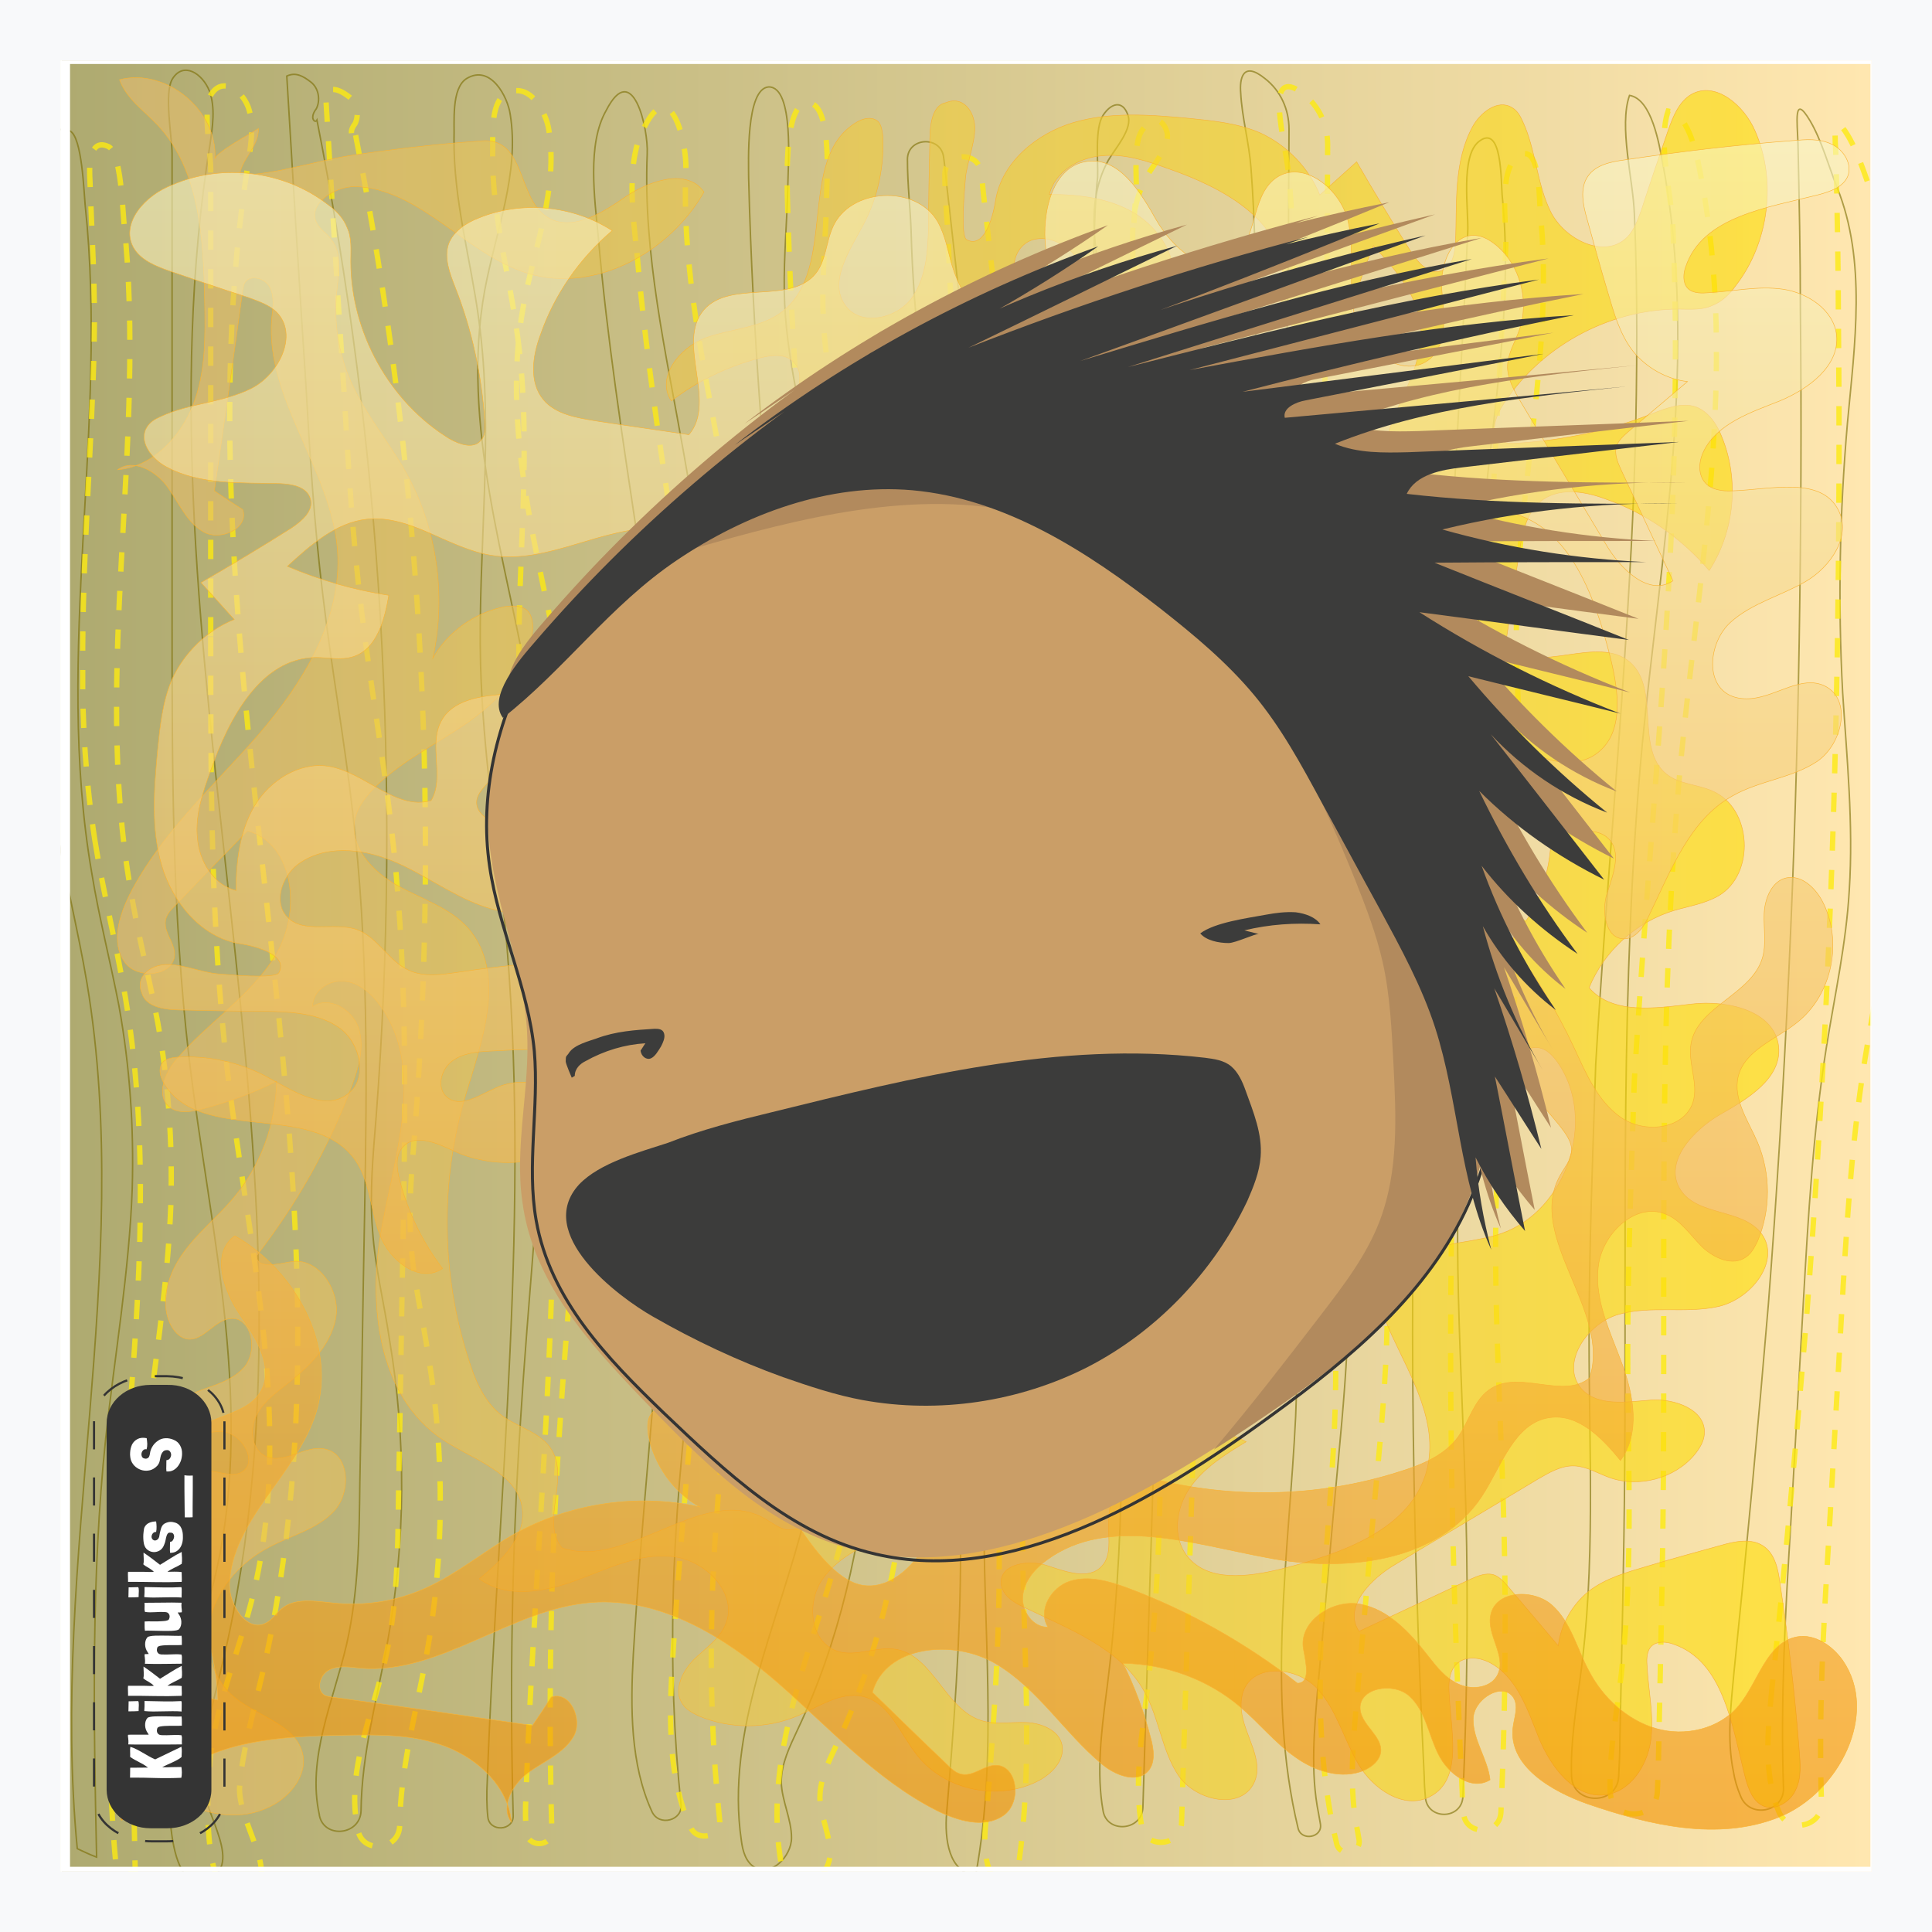
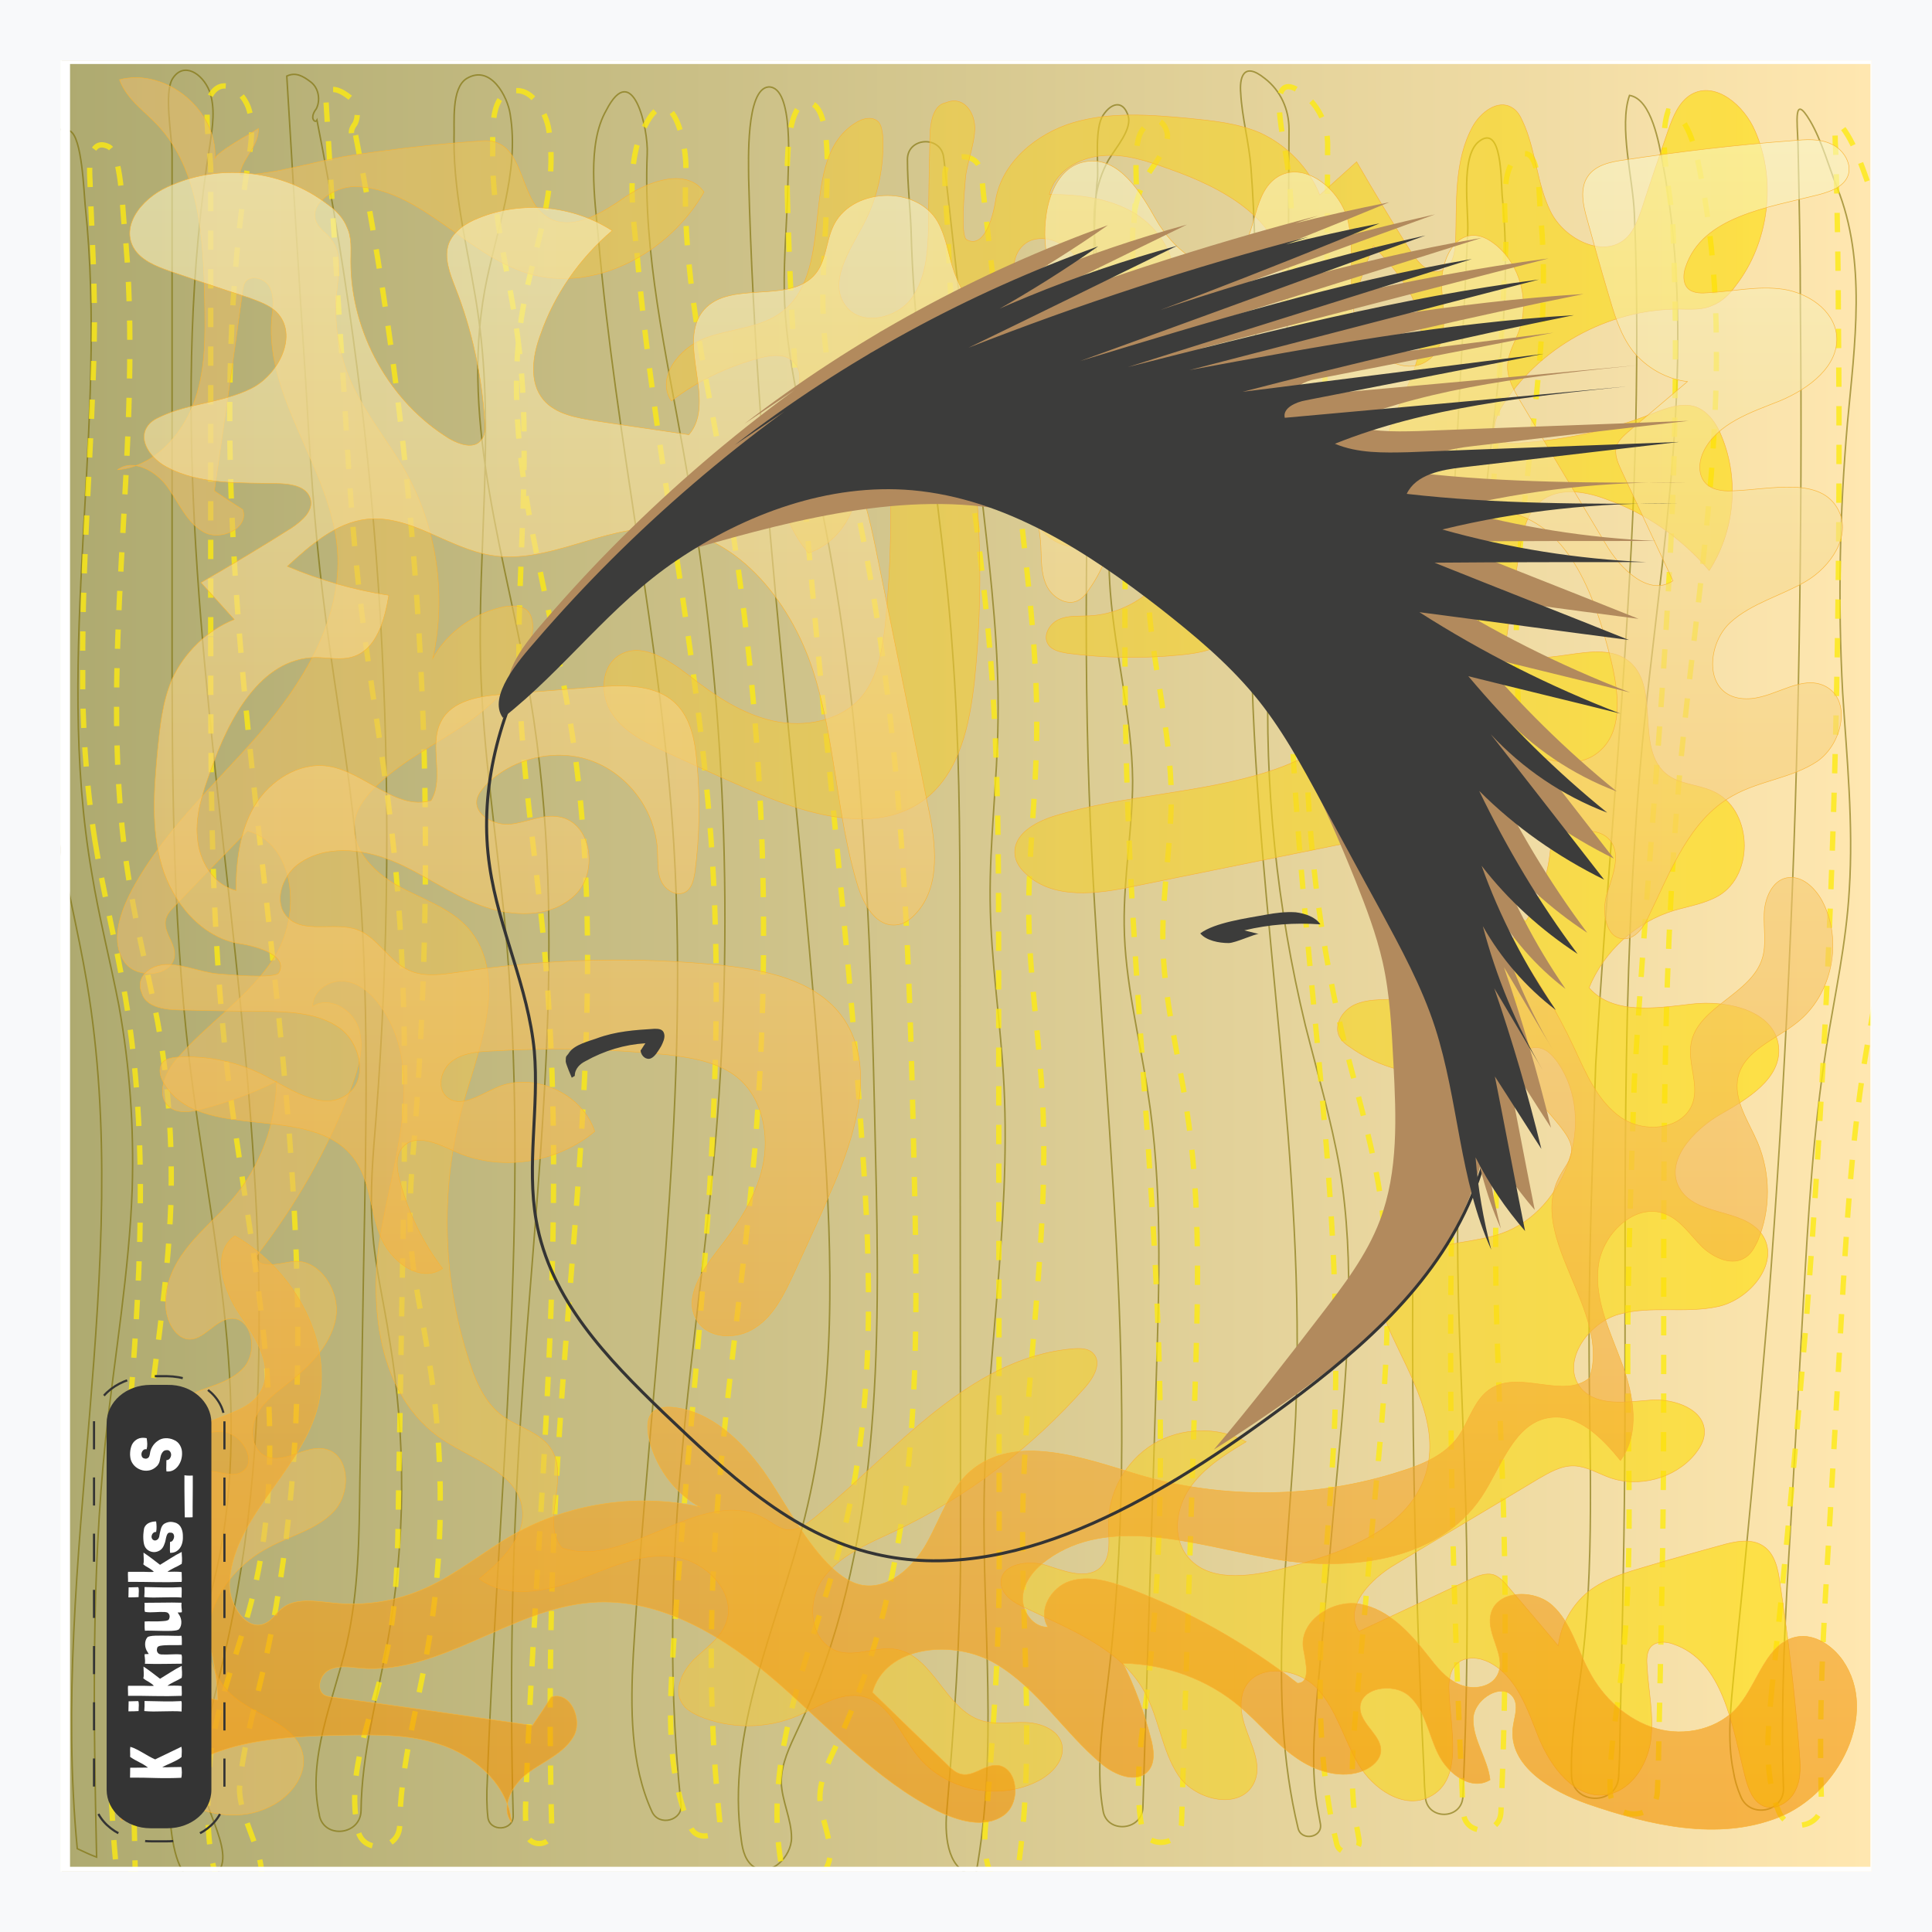
<svg xmlns="http://www.w3.org/2000/svg" xmlns:ns1="http://www.inkscape.org/namespaces/inkscape" xmlns:ns2="http://sodipodi.sourceforge.net/DTD/sodipodi-0.dtd" xmlns:xlink="http://www.w3.org/1999/xlink" version="1.1" id="svg96" ns1:version="1.1 (c68e22c387, 2021-05-23)" ns2:docname="905-Khiknuiks_S.svg" x="0px" y="0px" viewBox="0 0 640 640" style="enable-background:new 0 0 640 640;" xml:space="preserve">
  <defs id="defs167">
    <defs id="defs86">
      <rect id="SVGID_00000045614109397510101120000003379159026289673869_" x="20" y="20" width="600" height="600" />
    </defs>
    <clipPath id="SVGID_00000055686936892328371730000010032810768814542734_">
      <use xlink:href="#SVGID_00000045614109397510101120000003379159026289673869_" style="overflow:visible" id="use88" x="0" y="0" width="100%" height="100%" />
    </clipPath>
    <defs id="defs138">
      <rect id="SVGID_00000091009395127622688390000005644023316935478190_" x="20" y="20" width="600" height="600" />
    </defs>
    <clipPath id="SVGID_00000085220734208993488940000006311598147115125395_">
      <use xlink:href="#SVGID_00000091009395127622688390000005644023316935478190_" style="overflow:visible" id="use140" x="0" y="0" width="100%" height="100%" />
    </clipPath>
    <defs id="defs149">
      <rect id="SVGID_00000086660813988764068410000011689544032882081698_" x="20" y="20" width="600" height="600" />
    </defs>
    <clipPath id="SVGID_00000017501442768584535210000012054781671845949613_">
      <use xlink:href="#SVGID_00000086660813988764068410000011689544032882081698_" style="overflow:visible" id="use151" x="0" y="0" width="100%" height="100%" />
    </clipPath>
    <defs id="defs65">
      <rect id="SVGID_00000033358344807864658010000002899658864145941685_" x="20" y="20" width="600" height="600" />
    </defs>
    <clipPath id="SVGID_00000054253479899323186570000016073395868790294461_">
      <use xlink:href="#SVGID_00000033358344807864658010000002899658864145941685_" style="overflow:visible" id="use67" x="0" y="0" width="100%" height="100%" />
    </clipPath>
    <linearGradient id="path33_00000075874720994458410190000000156385298987320203_" gradientUnits="userSpaceOnUse" x1="183.157" y1="510.022" x2="184.157" y2="510.022" gradientTransform="matrix(0,-560,-576,0,294099.72,103174)">
      <stop offset="0" style="stop-color:#F39200" id="stop70" />
      <stop offset="1" style="stop-color:#F8F5C7" id="stop72" />
      <stop offset="1" style="stop-color:#CBBBA0" id="stop74" />
    </linearGradient>
    <defs id="defs127">
      <rect id="SVGID_00000176747220003589461790000002550864693093005492_" x="20" y="20" width="600" height="600" />
    </defs>
    <clipPath id="SVGID_00000011727820895646882190000016175958848125533849_">
      <use xlink:href="#SVGID_00000176747220003589461790000002550864693093005492_" style="overflow:visible" id="use129" x="0" y="0" width="100%" height="100%" />
    </clipPath>
    <defs id="defs36">
      <rect id="SVGID_00000087394355287303665410000002772759710765888689_" x="20" y="20" width="600" height="600" />
    </defs>
    <clipPath id="SVGID_00000063597987007659848170000000000363634538962871_">
      <use xlink:href="#SVGID_00000087394355287303665410000002772759710765888689_" style="overflow:visible" id="use38" x="0" y="0" width="100%" height="100%" />
    </clipPath>
    <defs id="defs47">
      <rect id="SVGID_00000178183092012305144410000012887521876459918218_" x="20" y="20" width="600" height="600" />
    </defs>
    <clipPath id="SVGID_00000076582603837842595160000005968633860586988462_">
      <use xlink:href="#SVGID_00000178183092012305144410000012887521876459918218_" style="overflow:visible" id="use49" x="0" y="0" width="100%" height="100%" />
    </clipPath>
    <linearGradient id="path24_00000041295835614130872820000003409371778103561118_" gradientUnits="userSpaceOnUse" x1="182.607" y1="509.832" x2="183.606" y2="509.832" gradientTransform="matrix(560,0,0,-576,-102223,293976.72)">
      <stop offset="0" style="stop-color:#E3BB70" id="stop52" />
      <stop offset="1" style="stop-color:#FFDE00" id="stop54" />
      <stop offset="1" style="stop-color:#DEDC00" id="stop56" />
    </linearGradient>
    <defs id="defs25">
      <rect id="SVGID_00000006709411761089196030000013776048564293561493_" x="20" y="20" width="600" height="600" />
    </defs>
    <clipPath id="SVGID_00000183939737973061769450000014625518057306067843_">
      <use xlink:href="#SVGID_00000006709411761089196030000013776048564293561493_" style="overflow:visible" id="use27" x="0" y="0" width="100%" height="100%" />
    </clipPath>
    <defs id="defs7">
      <rect id="SVGID_1_" x="20" y="20" width="600" height="600" />
    </defs>
    <clipPath id="SVGID_00000065777325186225146950000015997114392432411790_">
      <use xlink:href="#SVGID_1_" style="overflow:visible" id="use9" x="0" y="0" width="100%" height="100%" />
    </clipPath>
    <linearGradient id="rect11_00000080185795800279982740000011325889793761289898_" gradientUnits="userSpaceOnUse" x1="183.605" y1="509.848" x2="182.605" y2="509.848" gradientTransform="matrix(600,0,0,-600,-109543,306228.53)">
      <stop offset="0" style="stop-color:#FFE7B0" id="stop12" />
      <stop offset="1" style="stop-color:#AEAA70" id="stop14" />
      <stop offset="1" style="stop-color:#F7F6D3" id="stop16" />
    </linearGradient>
  </defs>
  <style type="text/css" id="style2">
      .st0 {
         fill: #F8F9FA;
      }

      .st1 {
         clip-path: url(#SVGID_00000052808992630449152660000005905701689463227570_);
         fill: url(#rect11_00000179613904658701209340000002597412079084098178_);
      }

      .st2 {
         clip-path: url(#SVGID_00000091712041796338553250000013700528683215171205_);
         fill: none;
         stroke: #796B00;
         stroke-width: 0.5;
         stroke-miterlimit: 8;
         stroke-opacity: 0.6;
      }

      .st3 {
         clip-path: url(#SVGID_00000145746724684374385410000000858021053666875324_);
         fill: none;
         stroke: #FCEA12;
         stroke-width: 1.764;
         stroke-miterlimit: 8;
         stroke-opacity: 0.8;
         stroke-dasharray: 6.403, 6.403;
      }

      .st4 {
         clip-path: url(#SVGID_00000078031219621018765820000002043505496677221527_);
         fill: url(#path24_00000159459150323754693350000001291841289578890659_);
         fill-opacity: 0.6;
         stroke: #F9B233;
         stroke-width: 0.164;
         stroke-miterlimit: 8;
      }

      .st5 {
         clip-path: url(#SVGID_00000112598053523243820660000015164272233653019284_);
         fill: url(#path33_00000139251740751816122450000002570554620963066545_);
         fill-opacity: 0.6;
         stroke: #F9B233;
         stroke-width: 0.164;
         stroke-miterlimit: 8;
      }

      .st6 {
         fill: #CA9E67;
      }

      .st7 {
         fill: none;
      }

      .st8 {
         clip-path: url(#SVGID_00000107590106887915936550000010847598162316886161_);
         fill: #3C3C3B;
      }

      .st9 {
         fill: #343434;
         stroke: #343434;
         stroke-width: 0.396;
         stroke-miterlimit: 8;
         stroke-dasharray: 8.467, 8.467;
      }

      .st10 {
         fill: none;
         stroke: #343434;
         stroke-miterlimit: 8;
         stroke-dasharray: 8.467, 8.467;
      }

      .st11 {
         fill: #FFFFFF;
      }

      .st12 {
         clip-path: url(#SVGID_00000072253078796387546710000015168913122880585104_);
         fill: #FFFFFF;
      }

      .st13 {
         clip-path: url(#SVGID_00000111191083921295249010000017207354926629757595_);
         fill: #3C3C3B;
      }

      .st14 {
         clip-path: url(#SVGID_00000155129451863430025530000010375136824409867683_);
         fill: #3C3C3B;
      }

      .st15 {
         fill: #B28A5D;
      }

      .st16 {
         fill: none;
         stroke: #343434;
         stroke-miterlimit: 8;
      }

      .st17 {
         fill: #3C3C3B;
      }
   </style>
  <ns2:namedview bordercolor="#666666" borderopacity="1.0" id="namedview98" ns1:current-layer="svg96" ns1:cx="49.069212" ns1:cy="530.78758" ns1:pagecheckerboard="0" ns1:pageopacity="0.0" ns1:pageshadow="2" ns1:window-height="1368" ns1:window-maximized="0" ns1:window-width="1718" ns1:window-x="-7" ns1:window-y="0" ns1:zoom="2.61875" pagecolor="#ffffff" showgrid="false">
   </ns2:namedview>
  <rect id="rect2" y="0" class="st0" width="640" height="640" x="0" />
  <rect id="rect11" x="20" y="20" style="fill:url(#rect11_00000080185795800279982740000011325889793761289898_)" width="600" height="600" clip-path="url(#SVGID_00000065777325186225146950000015997114392432411790_)" />
  <path id="path13" style="fill:none;stroke:#796b00;stroke-width:0.5;stroke-miterlimit:8;stroke-opacity:0.6" d="m 315.4,213.8 c 2.4,31 2.6,61.8 2.6,92.8 l 0.2,207.2 c 0,29 -2.2,57.8 -4.6,86.6 -0.8,9 0.8,20 9.6,20.8 7.6,-41 2.2,-82.8 2.8,-124.6 0.6,-45.6 8.8,-91 6.6,-136.6 -1,-20.8 -4.4,-41.4 -4.6,-61.8 -0.2,-19.8 2.4,-39.6 2.6,-59.4 0.4,-23.2 -2.2,-46.2 -4.8,-69.2 -4.2,-36.6 -8.2,-73.4 -12.4,-110.2 -0.2,-1.8 -0.4,-4.4 -0.8,-7.2 -0.8,-7.4 -12,-6.8 -12,0.6 0,8.4 1,17 1.2,23.4 0.4,15.2 1.6,30.6 3.4,45.8 3.2,31 8,61.2 10.2,91.8 z M 248,59 c 2.6,105.2 17.8,209.6 24.8,314.8 3,43.2 4.2,87 -6.2,128.8 -8.8,35.6 -26.4,70.8 -21,107.2 0.4,3.2 1.4,7 4.4,8.8 5.4,3.2 12.2,-3.6 12.2,-9.8 0,-6.2 -3.2,-12.2 -3.4,-18.4 0,-6.2 2.8,-11.8 5.4,-17.4 28,-59 27.4,-126.6 25.8,-191.8 -1.6,-73.8 -3.8,-148.2 -19.4,-220.4 -4.6,-21.2 -10.4,-42.4 -10.8,-64.2 -0.2,-12 1,-24 1.2,-36 0,-5 2.2,-32 -6.4,-31.8 C 247,29.4 248,54 248,59 Z m 114.4,22.2 c -1.8,60.4 -3.8,121 -1.6,181.4 3.6,99.8 18.6,200 5.6,299 -1.6,12.4 -3.2,26 -1,38.2 1.2,7.6 12.8,6.8 13.2,-1 1.4,-47.2 3,-94.4 4.4,-141.4 1,-32 2.2,-64.2 -2.8,-95.8 -2.8,-18.4 -7.6,-36.6 -7.8,-55.2 -0.2,-16 2.8,-32 2.8,-47.8 -0.2,-21 -5.8,-41.8 -7.4,-62.6 -2.2,-29.2 4.2,-58.4 -0.2,-87.2 -3,-18.8 -9.8,-39 -0.4,-55.8 2.2,-3.8 8.2,-10.4 6.4,-15 -1.8,-5 -5.6,-3.8 -8.2,0.2 -2.8,4.2 -1.6,15.2 -1.8,20.4 -0.8,7.4 -1,15.2 -1.2,22.6 z M 198.2,78.6 c 5.8,67.2 20.8,133.6 25,201 5.4,89.4 -8,178.8 -13.4,268.4 -1,17.6 -1,36.6 6.2,52.2 2.4,5 10.2,2.8 9.6,-2.4 C 223.2,575 222.4,552 223,529 c 1.2,-51.2 9.8,-102 14.2,-153 6.2,-75.6 2.6,-151.6 -10.8,-226.4 C 220.6,116.8 213,84 214.4,51 c 0.4,-8.4 -4.8,-31.6 -13.6,-14.4 -6.4,11.2 -3.8,29.2 -2.6,42 z M 414.6,219 c 1.8,83.4 18.2,166.8 14.6,250.2 -2.2,45.6 -9.8,92.4 0.8,136.4 1,4.4 8.2,3.2 7.4,-1.4 -0.2,-1.2 -0.4,-2.4 -0.6,-3.4 -2.8,-13.8 -1.4,-28.2 -0.2,-42.4 2.4,-25 4.4,-50.2 6.8,-75.4 3,-32 5.6,-64.4 0.4,-96 -2.8,-16 -7.4,-31.6 -11.4,-47.4 -9.4,-39 -13.6,-79.2 -12.2,-119.2 0.6,-17.8 2.4,-35.2 3.6,-52.8 3,-41.6 3,-83.2 3.2,-124.8 0,-6.6 -2.8,-12.8 -8,-16.8 -7.4,-6 -8.4,0.2 -8,4.8 0.4,8 2.8,16.6 3.4,24.8 1.4,18.2 1.6,36.2 1.6,54.4 -0.4,36.4 -2.2,72.8 -1.4,109 z m -256,-113.2 c 5.2,37.8 -0.4,76.4 0.6,114.6 0.8,28.4 5.2,56.6 8,84.8 9,94.6 -2.4,190.2 -5.8,285.2 -0.2,3.6 -0.2,7.8 0.2,11.4 0.4,5.2 8.6,4.8 8.4,-0.4 -1.2,-43.6 -0.4,-87.2 2.4,-130.4 5,-80 16.6,-161 3.2,-240.2 C 168,186 152.4,140.8 160.6,96 164.2,76.6 172.2,57.4 169,37.8 168.2,32.2 162.6,21.2 154.6,26 c -5.2,3.2 -4,14.6 -4.2,20 -0.2,20.4 5.6,40.2 8.2,59.8 z m 319.2,119.8 c -2.6,34 -5,68 -7,102 -4.6,87 -3.2,174 1,261.2 0,2.2 0.2,4.4 0.4,6.8 0.8,7.4 12,7.2 12.4,-0.4 1.4,-31.6 1.8,-63.2 1,-94.8 -1.2,-47.2 -5.2,-94.6 -0.6,-141.6 2.2,-21.8 6.2,-43.2 7.2,-65 1.6,-32.2 -3.2,-64.4 -2.4,-96.4 1,-44.4 12.4,-88.4 7.8,-132.8 -0.4,-4.8 0,-23.6 -7.6,-17.8 -6.4,4.8 -3.4,23.2 -3.8,30.2 -1,23.4 -2.4,46.6 -3.6,70 -1.4,25.8 -3,52.2 -4.8,78.6 z M 105,39.8 c 21.4,108.6 28,219.8 19.6,330.2 -1,12.4 -2.2,25 -1.2,37.4 0.8,12.2 3.8,24 5.6,36.2 5.6,33.2 5.4,67.2 -0.6,100.2 -3.4,18.6 -8.6,37.2 -8.8,56 -0.2,8.2 -12.2,9.4 -13.8,1.6 v -0.2 c -4.2,-18.8 4.6,-37.6 9,-56.4 4,-17.6 4.2,-35.6 4.4,-53.6 0.6,-30.2 1,-60.2 1.6,-90.4 0.8,-44 1.2,-88.2 -4,-132 -2.8,-24.2 -7,-47.6 -9.8,-71.2 -3,-24 -4.4,-48.2 -5.8,-72.2 C 99,92 97,58.6 95,25.2 c 3,-1.4 5.4,0 8,2 2.6,2 3.2,6 1.8,8.8 -0.8,1 -1.2,2 -1.2,2.8 0,1.2 1,1.8 1.4,1 z m 421.4,403.8 c 0,37.4 2.2,75.4 -3,112.6 -1.4,10.4 -3.2,21.6 -2.8,32.2 0.4,9.6 15,9.8 15.6,0.2 0.2,-3.8 0.4,-7.8 0.4,-11.6 0.6,-30.4 1.4,-60.8 1.6,-91.2 0.6,-79.8 -1.6,-159.6 5.8,-239 6.2,-64.4 18.8,-129.2 6.8,-192.8 -1.2,-6.2 -3.6,-21.2 -11,-22.4 -3.6,10.2 1.2,28 1.6,39.2 0.6,13.2 0.8,26.4 0.8,39.6 0,27 -0.8,54.2 -2.4,81.2 -3,53.8 -8,107.2 -11.2,161 -1,30.8 -2.2,60.8 -2.2,91 z M 57,205.8 c 0,48.2 0,96.4 5.6,144.4 7,58.6 22.6,118.2 7.8,175.4 -4.2,16.4 -11,32.4 -13.2,49 -2.2,16.6 -2.8,55.8 12.6,47.6 11,-6 -4.2,-23.8 -3.2,-35.8 1,-12 4.4,-23.8 7.2,-35.8 38.8,-164 -31,-336.8 -4.2,-503 C 70.4,42 71.4,35.8 69.4,30.2 67,24.2 60.8,20.4 57.2,26 54.2,30.6 57,45.6 57,50.8 c 0,17 0,34.4 0,51.6 0,34.8 0,69 0,103.4 z M 574.4,554 c -1,11 -2.4,22 -0.2,32.8 0.4,2.6 1.2,5.4 2.4,8.2 3,7.6 14.4,5.2 14.2,-2.6 -1,-29.2 0.6,-58.2 2.4,-87.4 1.4,-24.6 2.8,-49.2 4.2,-74 1.6,-28 3.2,-56.2 7.6,-84 2.8,-17.4 6.6,-34.6 7.6,-52.2 1.4,-21.8 -0.8,-43.6 -2.2,-65.4 -1.6,-29.8 -1,-59.6 1.6,-89.4 2.4,-26 6.4,-53.4 -3.4,-77.8 -2.8,-7 -5.2,-15.8 -9,-22.2 -5.6,-9.4 -4.2,0.6 -4,7.6 0.4,18.4 0.8,36.6 0.8,55 0.4,36.6 0.2,73.2 -0.4,110 -1.2,73.2 -4.6,146.6 -10.2,219.4 -3.4,40.6 -7.2,81.2 -11.4,122 z M 18.6,273 c 2.8,17.6 7.2,34.8 10.2,52.6 15.8,94.6 -12.4,191.4 -3.2,286.8 2.2,1 4.2,2 6.4,2.8 -1,-46.2 -1.8,-92.6 3,-138.6 3,-27.6 7.8,-55.2 8.8,-82.8 0.6,-20.4 -0.8,-40.6 -4.4,-60.6 -2.8,-14.6 -6.6,-29.2 -9,-44 -12.6,-72.8 5.6,-148 -2.2,-221.4 -0.4,-4 -1,-22.4 -5,-24.4 -7,-3.4 -6.4,8.2 -6.2,11.2 0.6,18 1.8,35.6 1.4,53.8 -0.8,35.6 -4,71.2 -3.8,107 -0.2,19 1,38.2 4,57.6 z" clip-path="url(#SVGID_00000183939737973061769450000014625518057306067843_)" />
  <path id="path15" style="fill:none;stroke:#fcea12;stroke-width:1.764;stroke-miterlimit:8;stroke-dasharray:6.403, 6.403;stroke-opacity:0.8" d="m 328.2,219 c 2.4,31 2.6,61.8 2.6,92.8 L 331,519 c 0,29 -2.2,57.8 -4.6,86.6 -0.8,9 0.8,20 9.6,20.8 7.6,-41 2.2,-82.8 2.8,-124.6 0.6,-45.6 8.8,-91 6.6,-136.6 -1,-20.8 -4.4,-41.4 -4.6,-61.8 -0.2,-19.8 2.4,-39.6 2.6,-59.4 0.4,-23.2 -2.2,-46.2 -4.8,-69.2 C 334,138 330,101 325.8,64.4 325.6,62.6 325.4,60 325,57.2 c -0.8,-7.4 -12,-6.8 -12,0.6 0,8.4 1,17 1.2,23.4 0.4,15.2 1.6,30.6 3.4,45.8 3.6,31 8.2,61.4 10.6,92 z M 260.8,64.2 c 2.6,105.2 17.8,209.6 24.8,314.8 3,43.2 4.2,87 -6.2,128.8 -8.8,35.6 -26.4,70.8 -21,107.2 0.4,3.2 1.4,7 4.4,8.8 5.4,3.2 12.2,-3.6 12.2,-9.8 0,-6.2 -3.2,-12.2 -3.4,-18.4 0,-6.2 2.8,-11.8 5.4,-17.4 28,-59 27.4,-126.6 25.8,-191.8 C 301.2,312.6 299,238.2 283.4,166 278.8,144.8 273,123.6 272.6,101.8 c -0.2,-12 1,-24 1.2,-36 0,-5 2.2,-32 -6.4,-31.8 -7.6,0.4 -6.6,25.2 -6.6,30.2 z m 114.4,22.2 c -1.8,60.4 -3.8,121 -1.6,181.4 3.6,99.8 18.6,200 5.6,299 -1.6,12.4 -3.2,26 -1,38.2 1.2,7.6 12.8,6.8 13.2,-1 1.4,-47.2 3,-94.4 4.4,-141.4 1,-32 2.2,-64.2 -2.8,-95.8 -2.8,-18.4 -7.6,-36.6 -7.8,-55.2 -0.2,-16 2.8,-32 2.8,-47.8 -0.2,-21 -5.8,-41.8 -7.4,-62.6 -2.2,-29.2 4.2,-58.4 -0.2,-87.2 -3,-18.8 -9.8,-39 -0.4,-55.8 2.2,-3.8 8.2,-10.4 6.4,-15 -1.8,-5 -5.6,-3.8 -8.2,0.2 -2.8,4.2 -1.6,15.2 -1.8,20.4 -0.8,7.4 -1,15 -1.2,22.6 z M 211,83.8 c 5.8,67.2 20.8,133.6 25,201 5.4,89.4 -8,178.8 -13.4,268.4 -1,17.6 -1,36.6 6.2,52.2 2.4,5 10.2,2.8 9.6,-2.4 -2.4,-22.8 -3.2,-45.8 -2.6,-68.8 1.2,-51.2 9.8,-102 14.2,-153 6.2,-75.6 2.6,-151.6 -10.8,-226.4 -5.8,-32.8 -13.4,-65.6 -12,-98.6 0.4,-8.4 -4.8,-31.6 -13.6,-14.4 -6.4,11.2 -4,29.2 -2.6,42 z m 216.4,140.4 c 1.8,83.4 18.2,166.8 14.6,250.2 -2.2,45.6 -9.8,92.4 0.8,136.4 1,4.4 8.2,3.2 7.4,-1.4 -0.2,-1.2 -0.4,-2.4 -0.6,-3.4 -2.8,-13.8 -1.4,-28.2 -0.2,-42.4 2.4,-25 4.4,-50.2 6.8,-75.4 3,-32 5.6,-64.4 0.4,-96 -2.8,-16 -7.4,-31.6 -11.4,-47.4 -9.4,-39 -13.6,-79.2 -12.2,-119.2 0.6,-17.8 2.4,-35.2 3.6,-52.8 3,-41.6 3,-83.2 3.2,-124.8 0,-6.6 -2.8,-12.8 -8,-16.8 -7.4,-6 -8.4,0.2 -8,4.8 0.4,8 2.8,16.6 3.4,24.8 1.4,18.2 1.6,36.2 1.6,54.4 -0.4,36.4 -2.4,72.8 -1.4,109 z M 171.4,111 c 5.2,37.8 -0.4,76.4 0.6,114.6 0.8,28.4 5.2,56.6 8,84.8 9,94.6 -2.4,190.2 -5.8,285.2 -0.2,3.6 -0.2,7.8 0.2,11.4 0.4,5.2 8.6,4.8 8.4,-0.4 -1.2,-43.6 -0.4,-87.2 2.4,-130.4 5,-80 16.6,-161 3.2,-240.2 -7.6,-44.8 -23.2,-90 -15,-134.8 C 177,81.8 185,62.6 181.8,43 181,37.4 175.4,26.4 167.4,31.2 c -5.2,3.2 -4,14.6 -4.2,20 -0.2,20.4 5.6,40 8.2,59.8 z m 319,119.8 c -2.6,34 -5,68 -7,102 -4.6,87 -3.2,174 1,261.2 0,2.2 0.2,4.4 0.4,6.8 0.8,7.4 12,7.2 12.4,-0.4 1.4,-31.6 1.8,-63.2 1,-94.8 C 497,458.4 493,411 497.6,364 c 2.2,-21.8 6.2,-43.2 7.2,-65 1.6,-32.2 -3.2,-64.4 -2.4,-96.4 1,-44.4 12.4,-88.4 7.8,-132.8 -0.4,-4.8 0,-23.6 -7.6,-17.8 -6.4,4.8 -3.4,23.2 -3.8,30.2 -1,23.4 -2.4,46.6 -3.6,70 -1.2,25.8 -2.8,52 -4.8,78.6 z M 117.8,44.8 c 21.4,108.6 28,219.8 19.6,330.2 -1,12.4 -2.2,25 -1.2,37.4 0.8,12.2 3.8,24 5.6,36.2 5.6,33.2 5.4,67.2 -0.6,100.2 -3.4,18.6 -8.6,37.2 -8.8,56 -0.2,8.2 -12.2,9.4 -13.8,1.6 v -0.2 c -4.2,-18.8 4.6,-37.6 9,-56.4 4,-17.6 4.2,-35.6 4.4,-53.6 0.6,-30.2 1,-60.2 1.6,-90.4 0.8,-44 1.2,-88.2 -4,-132 -2.8,-24.2 -7,-47.6 -9.8,-71.2 -3,-24 -4.4,-48.2 -5.8,-72.2 -2.2,-33.4 -4.2,-66.8 -6.2,-100.2 3,-1.4 5.4,0 8,2 2.6,2 3.2,6 1.8,8.8 -0.8,1 -1.2,2 -1.2,2.8 0,1.2 0.8,1.8 1.4,1 z m 421.4,404 c 0,37.4 2.2,75.4 -3,112.6 -1.4,10.4 -3.2,21.6 -2.8,32.2 0.4,9.6 15,9.8 15.6,0.2 0.2,-3.8 0.4,-7.8 0.4,-11.6 0.6,-30.4 1.4,-60.8 1.6,-91.2 0.6,-79.8 -1.6,-159.6 5.8,-239 6.2,-64.4 18.8,-129.2 6.8,-192.8 -1.2,-6.2 -3.6,-21.2 -11,-22.4 -3.6,10.2 1.2,28 1.6,39.2 0.6,13.2 0.8,26.4 0.8,39.6 0,27 -0.8,54.2 -2.4,81.2 -3,53.8 -8,107.2 -11.2,161 -1,30.6 -2.2,60.8 -2.2,91 z M 69.8,211 c 0,48.2 0,96.4 5.6,144.4 7,58.6 22.6,118.2 7.8,175.4 -4.2,16.4 -11,32.4 -13.2,49 -2.2,16.6 -2.8,55.8 12.6,47.6 11,-6 -4.2,-23.8 -3.2,-35.8 1,-12 4.4,-23.8 7.2,-35.8 38.8,-164 -31,-336.8 -4.2,-503 0.8,-5.6 1.8,-11.8 -0.2,-17.4 -2.4,-6 -8.6,-9.8 -12.2,-4.2 -3,4.6 -0.2,19.6 -0.2,24.8 0,17 0,34.4 0,51.6 0,34.8 0,69 0,103.4 z M 587,559 c -1,11 -2.4,22 -0.2,32.8 0.4,2.6 1.2,5.4 2.4,8.2 3,7.6 14.4,5.2 14.2,-2.6 -1,-29.2 0.6,-58.2 2.4,-87.4 1.4,-24.6 2.8,-49.2 4.2,-74 1.6,-28 3.2,-56.2 7.6,-84 2.8,-17.4 6.6,-34.6 7.6,-52.2 1.4,-21.8 -0.8,-43.6 -2.2,-65.4 -1.6,-29.8 -1,-59.6 1.6,-89.4 2.4,-26 6.4,-53.4 -3.4,-77.8 -2.8,-7 -5.2,-15.8 -9,-22.2 -5.6,-9.4 -4.2,0.6 -4,7.6 0.4,18.4 0.8,36.6 0.8,55 0.4,36.6 0.2,73.2 -0.4,110 -1.2,73.2 -4.6,146.6 -10.2,219.4 -3.4,40.6 -7,81.4 -11.4,122 z M 31.4,278.2 c 2.8,17.6 7.2,34.8 10.2,52.6 15.8,94.6 -12.4,191.4 -3.2,286.8 2.2,1 4.2,2 6.4,2.8 -1,-46.2 -1.8,-92.6 3,-138.6 3,-27.6 7.8,-55.2 8.8,-82.8 0.6,-20.4 -0.8,-40.6 -4.4,-60.6 -2.8,-14.6 -6.6,-29.2 -9,-44 C 30.6,221.6 48.8,146.4 41,73 40.6,69 40,50.6 36,48.6 c -7,-3.4 -6.4,8.2 -6.2,11.2 0.6,18 1.8,35.6 1.4,53.8 -0.8,35.6 -4,71.2 -3.8,107 -0.2,18.8 1,38.2 4,57.6 z" clip-path="url(#SVGID_00000063597987007659848170000000000363634538962871_)" />
  <path id="path24" style="fill:url(#path24_00000041295835614130872820000003409371778103561118_);fill-opacity:0.6;stroke:#f9b233;stroke-width:0.164;stroke-miterlimit:8" d="m 308,48 c -0.2,8.8 -0.4,17.4 -0.4,26.2 -0.2,8.6 -0.6,17.6 -5.6,24.6 -5,6.8 -16.8,9.4 -21.8,2.6 -6,-7.8 1.2,-18.4 5.8,-27 4.8,-9 7,-19.4 6.4,-29.6 -0.2,-1.6 -0.4,-3.2 -1.4,-4.4 -2,-2 -5.2,-1.2 -7.4,0.2 -19.8,12 -6,48.2 -24.4,62.6 -7.2,5.6 -17,5.6 -25.6,8.8 -8.6,3.2 -16.4,13.2 -11.2,20.8 8.6,-6.6 18.6,-11.4 29.2,-14.2 3.8,-1 8.4,-1.6 11.2,1.2 4.4,4.2 1,11.4 -1.6,17 -6.8,15 -4,33.8 6.6,46.4 12.8,-4.2 20,-20.6 14.4,-32.8 -2.4,-5.4 -6.8,-11.8 -3,-16.2 3,-3.4 8.8,-2 11.6,1.4 2.8,3.4 3.4,8.2 3.6,12.8 1.2,19.6 0.8,39.2 -1.2,59 -1,8.2 -2.4,16.8 -7.6,23.2 -6.8,8.2 -19,10.6 -29.6,8.2 -10.6,-2.4 -19.6,-8.6 -28,-15.2 -6.6,-5 -15.2,-10.8 -22.4,-6.8 -6.6,3.6 -7,13.4 -2.8,19.6 4,6.2 11.2,9.6 18,12.8 8.8,4 17.6,8.2 26.6,12 19,8.4 42.8,16 59.2,3.4 11.4,-9 14.6,-24.6 16.2,-39 3,-29 2.2,-58.4 -2.2,-87.2 -0.8,-5.6 -1.8,-11.6 0.6,-16.8 3,-6.6 10.8,-10.2 13.4,-17 2.8,-7.6 -1.6,-18 4.4,-23.4 4.8,-4.4 13.2,-1.6 17.2,3.6 6.6,8.8 5.4,21.2 1.2,31.4 -4.2,10.2 -11,19 -14.8,29.4 -3.8,10.4 -4.2,23 3.4,31 7.6,8 24.2,5.6 26,-5.2 1,-5.4 -1.8,-10.6 -2.4,-16 -0.6,-5.4 3,-12.2 8.2,-11.2 1.8,0.4 3.2,1.6 4.6,2.8 9.2,9 12.6,23.6 8,35.6 -4.6,12 -16.6,20.8 -29.6,21.4 -3.4,0.2 -7,-0.2 -10,1.2 -3.2,1.4 -5.4,5.4 -3.6,8.2 1.2,2 4,2.6 6.4,3 12.2,1.6 24.8,1.8 37,0.6 6.8,-0.6 14,-2 18.8,-6.8 6.6,-6.6 6.4,-17.4 5.6,-26.8 -0.8,-10.2 -1.6,-20.6 -2.4,-30.8 -0.6,-7.6 -2,-16.6 -8.8,-20.2 -8,-4.4 -18.8,1.2 -26.4,-3.4 -3.4,-11.8 9.6,-22 11.4,-34.2 1.4,-9.6 -4.8,-19.2 -13,-24.2 -8.4,-5 -18.4,-6.2 -28.2,-6.2 1.8,-7.4 9.6,-12.2 17.4,-12.8 7.6,-0.8 15.2,1.8 22.4,4.4 17.2,6 37.2,16.6 37.4,34.8 0,4 -1,8.2 0.2,12.2 2.4,8 12.2,10.6 20.4,12 1.8,-11.6 5,-22.8 9.6,-33.6 7,7.6 14.4,16 15.6,26.2 1.6,14.6 -9.8,27.2 -12,41.6 -3,18.6 9.8,36.6 9,55.8 -0.8,24.4 -23.6,42.8 -46.8,50.4 -23.2,7.6 -48.4,7.8 -71.8,15 -6.2,2 -13.4,6 -12.8,12.6 0.2,2.6 1.8,4.8 3.8,6.6 9,8.4 23.4,6.6 35.6,4 28.6,-5.8 57.2,-11.6 85.8,-17.4 9.4,-2 19,-4 27.4,-8.8 8.2,-4.8 15.2,-13.2 15.6,-22.8 11,16 12.6,38.2 3.8,55.8 -8.8,17.4 -27.2,29.6 -46.6,30.6 -4.4,0.2 -8.8,0 -12.8,1.8 -4,1.8 -7,6.6 -5.2,10.4 0.8,1.6 2.2,2.8 3.8,3.8 15.8,11.2 38.4,12 55.2,2.4 2,-1.2 3.8,-2.4 6.2,-2.4 3.2,0 5.6,2.6 7.4,5.2 12.8,18.8 2.8,48.8 -18.8,56.4 -7.6,2.6 -15.8,2.8 -23.6,5.2 -7.6,2.4 -15.4,8 -16,16 -0.4,4.2 1.4,8.4 3.2,12.4 6.6,14.2 15.4,29 11.8,44.2 -4.8,20.2 -28.6,28.4 -48.6,33.4 -10.8,2.6 -24.2,4.4 -31,-4.4 -5,-6.4 -3.6,-16 1,-22.6 4.6,-6.6 11.6,-11 18.6,-15.2 -9.4,-5.2 -21.6,-4.8 -30.8,0.8 -9.2,5.6 -15,16.2 -14.8,27 0,4.6 1,10 -2.2,13.4 -4.4,4.8 -12,1.8 -18.2,-0.2 -6,-2 -15.4,-0.6 -15.2,5.8 0.2,3.8 4,6.4 7.6,8 14.8,7.2 31.8,13.4 39.8,27.8 5,8.8 5.8,19.6 11.4,28 5.8,8.4 20.6,11.6 25,2.4 3.6,-7.6 -3.4,-15.8 -4.2,-24.2 -0.2,-2.4 0,-4.8 1,-7 4,-8.6 17.8,-7 24.2,0 6.4,7 8.8,16.8 13.6,25 4.8,8.2 15,15.2 23.6,10.8 11.4,-5.8 6.8,-22.4 6.4,-35.2 -0.2,-3.4 0.4,-7.2 3,-9.2 2.8,-2.2 7,-1.8 10.2,-0.2 9.2,4.6 12.8,15.6 16.6,25.2 4,9.6 11.6,19.8 21.8,18.8 8.4,-1 14,-9.6 15.2,-17.8 1.2,-8.4 -0.8,-16.8 -1.2,-25.2 -0.2,-2.4 0,-5 1.6,-6.4 1.8,-1.6 4.8,-1.4 7,-0.6 16.8,5.6 19.6,27.2 24,44.4 1,3.6 2.4,7.6 5.8,9.2 4,1.8 9,-1.2 10.8,-5.2 2,-4 1.6,-8.6 1.2,-13.2 -1.4,-18.6 -3.6,-37 -6.4,-55.6 -0.6,-4.4 -1.6,-9.4 -5.4,-12 -4,-2.8 -9.6,-1.6 -14.4,-0.2 -8,2.2 -16,4.4 -24,6.8 -6.8,2 -14,4 -19.6,8.4 -5.4,4.4 -9.2,11 -10,18 -5.6,-6.6 -11,-13 -16.6,-19.6 -1.4,-1.6 -3,-3.4 -5,-4 -2.4,-0.6 -5,0.4 -7.2,1.4 -12.4,5.8 -24.8,11.6 -37.2,17.4 -5.4,-8 4,-17.6 12.4,-22.4 15.6,-9.4 31.2,-18.6 46.8,-28 3.8,-2.2 7.8,-4.6 12.2,-4.4 4,0.2 7.6,2.4 11.4,3.8 9.8,3.6 21.8,0.4 28.4,-7.6 1.6,-2 3,-4.2 3.2,-6.8 0.6,-8 -9.8,-11.8 -17.8,-11.2 -8,0.6 -17.4,2.2 -22.8,-3.6 -7.4,-8.2 1.6,-21.8 12.2,-24.8 10.6,-3 22.2,-0.2 33,-2.6 10.8,-2.4 20.8,-15 14.4,-24 -6.2,-8.6 -21.4,-5.8 -27,-14.8 -5.6,-9 4.2,-19.6 13.2,-24.8 9.2,-5.2 20.4,-12 19.4,-22.4 -1.2,-12 -17,-15.6 -28.8,-14.2 -12,1.4 -26.2,3.6 -34,-5.4 5,-12.2 15.6,-21.8 28.2,-25.6 4.8,-1.4 10,-2.2 14.6,-4.8 12.4,-7.2 11.2,-29.2 -2,-34.8 -5,-2.2 -11,-2.2 -15.2,-5.6 -10.4,-8.4 -2,-28.2 -12,-37 -10.8,-9.4 -30.4,4.4 -41.4,-5 1.6,-10.4 3,-20.8 4.6,-31 1,-6.2 2.2,-13.2 7,-17.2 5.8,-4.8 14.4,-3.6 21.4,-1 13.4,4.6 25.4,13 34.6,23.8 8.4,-13 10,-30 4.2,-44.2 -1.6,-4.2 -4.4,-8.4 -8.6,-10 -4.6,-1.6 -9.8,0.4 -14.4,2.2 -14.2,5.6 -29.2,8.8 -44.6,9.8 -2.2,0.2 -4.6,0.2 -6.2,-1.4 -2.8,-2.4 -1.2,-7 0.6,-10.2 12.2,-20 35.4,-32.8 58.8,-32.8 3.8,0 7.8,0.4 11.2,-1.2 3.2,-1.2 5.8,-3.8 7.8,-6.6 11,-14.2 13.6,-34.8 6.4,-51.2 -3.6,-8.4 -13,-16.6 -21,-12.2 -4.2,2.4 -6.2,7.4 -7.8,12 -3,8.8 -6,17.4 -8.8,26.2 -1.2,3.2 -2.4,6.8 -4.8,9.2 -7.4,7.4 -20.8,0.8 -25.4,-8.6 -4.6,-9.4 -4.8,-20.4 -9.2,-29.8 -0.8,-1.8 -1.8,-3.6 -3.6,-4.6 -4.6,-2.8 -10.4,1.6 -13,6.4 -6.2,11.4 -5.2,25 -5.6,37.8 -0.2,4 -1,8.8 -5,10 -4,1.2 -7.4,-2.8 -9.8,-6.4 -6.2,-9.8 -12.2,-19.8 -18,-29.8 -4,3.6 -8.2,7.4 -12.2,11 C 433.6,55.6 426.2,48 417.4,44 410,40.8 401.8,40 393.8,39.2 381,38 367.8,37 355.6,40.6 c -12.2,3.6 -23.8,13.2 -25.8,25.8 -1,6.4 -4,16 -9.6,13 -2.2,-1.2 -0.6,-17.6 -0.4,-20.2 0.4,-5.6 4.2,-14 2.8,-19.4 C 321.6,35.4 318,32 313.4,34 308,35 308,43.6 308,48 Z M 71.2,52.6 c 1,-16 -16.2,-30.2 -31.6,-26.2 2.2,6.2 8,10.2 12.4,14.8 14.2,15 15.4,37.8 15.8,58.6 0.2,11.6 0.4,23.4 -3.8,34.2 -4.2,10.8 -13.4,20.6 -25,21.6 5.2,-3.8 12.6,0.4 16.4,5.6 3.8,5.2 6.4,11.8 12,15 5.6,3.2 15.2,-1.2 13,-7.4 -3.2,-2 -6.2,-4 -9.4,-6.2 3.2,-22 6.4,-44.2 9.4,-66.4 0.2,-0.8 0.2,-1.6 0.6,-2.4 1.6,-3 6.8,-1.8 8.4,1.4 1.6,3.2 1,6.8 0.6,10.4 -2.2,26.6 19.8,49.8 21.8,76.8 1.6,22.8 -11.4,43.8 -26.4,61.2 -15,17.2 -32.4,32.8 -42.6,53 -3.4,7 -6,15.6 -1.6,22 4.4,6.4 17.4,4.6 16.6,-3.2 -0.4,-3.6 -3.4,-6.6 -3,-10.2 0.2,-2.2 2,-4 3.6,-5.6 7.8,-8.2 15.8,-16.4 23.6,-24.4 15.6,4.4 17.8,27 9.4,41 -8.4,14 -22.6,22.4 -33,34.8 -3.8,4.4 -6.8,11.8 -2.4,15.6 2.8,2.4 7.2,1.8 10.8,0.8 8.6,-2.2 16.8,-5.2 24.8,-9.2 -0.2,14 -5.2,28 -14.4,38.8 -5.2,6.2 -11.8,11.4 -16.6,18.2 -4.8,6.6 -7.6,15.6 -4.4,23 1.2,2.6 3.2,5 6,5.4 5.2,0.6 8.8,-6.2 14,-6.8 7.2,-0.8 9.4,10.8 4.6,16.2 -4.8,5.4 -12.8,6.4 -19.2,9.6 -6.6,3.2 -12.4,11 -8.6,17.2 7,-0.8 13,-5.6 20,-5.6 7,0 13,10.4 6.8,13.6 -2.8,1.4 -6.2,0 -9.4,-0.4 -12.8,-1.6 -21.2,12.8 -25.4,24.8 -7,20.4 -12.4,43 -4.4,63.2 8,20 34.4,33.4 52,21.2 4.8,-3.4 8.8,-9.2 7.8,-15 -1.8,-10.2 -14.8,-12.8 -22.8,-19.4 -7.8,-6.4 -10.4,-17.8 -7.6,-27.4 2.8,-9.6 10.2,-17.6 19,-22.2 7.4,-4 16.2,-6 21.8,-12.2 5.6,-6.2 5,-18.8 -3.2,-20.4 -6.6,-1.4 -13.4,5.2 -19.6,2.4 -4.4,-2 -5.4,-8.2 -3.4,-12.8 2,-4.6 6,-7.6 9.8,-10.6 7.4,-5.8 15,-12.8 16.8,-22.2 1.8,-9.2 -5.8,-20.6 -15,-18.8 -4.4,0.8 -11.2,2.4 -11.2,-2 13.2,-17 24,-36 31.6,-56.4 2.2,-6 4.2,-12.8 2.2,-19 -2,-6.2 -9.8,-10.8 -15.2,-7.2 -0.2,-5 5.2,-8.8 10.2,-8.4 5,0.4 9.2,4 12.2,8.2 14.6,20.2 5.2,48 0.6,72.8 -5,25.6 -1.6,56.6 20.2,71 10,6.6 24.6,10.8 26.2,22.6 1.4,9.4 -6.8,17.4 -14.2,23.4 9,6.6 21.4,4.4 31.8,0.6 10.4,-3.8 21,-9.2 32,-8 11,1 22,12.2 17.8,22.4 -2,5 -7,8.2 -10.8,12 -3.8,4 -6.6,10.2 -3.4,14.6 1.2,1.8 3.2,2.8 5.2,3.8 10.4,4.4 22.4,4.4 32.8,0 7,-3 14.2,-8.2 21.8,-6.4 8.8,2.2 12.2,12.4 17.8,19.4 9.2,11.8 27.2,15.4 40.4,8.4 4.4,-2.4 8.6,-6.8 7.6,-11.8 -1,-4.8 -6.8,-7.2 -11.8,-7.4 -5,-0.2 -10.2,0.8 -14.8,-0.6 -12,-3.6 -16,-21.4 -28.2,-23.6 -6.4,-1.2 -13.4,2.6 -19.6,0.6 -9,-3 -10.4,-16 -5,-23.8 5.4,-7.8 14.6,-11.6 23.2,-15.6 24.4,-11.4 46.2,-28 64,-48.2 2.8,-3.2 5.4,-8 2.6,-11 -1.6,-1.8 -4.4,-1.8 -6.8,-1.6 -34.6,3 -58.8,34 -85.6,56 -2.6,2 -5.4,4.2 -8.6,4 -3,-0.2 -5.4,-2.4 -8,-3.8 -20.4,-11.4 -44.8,17 -67,9.8 -7.2,-8.4 2.4,-22.8 -3.4,-32.4 -3.4,-5.8 -10.8,-7.4 -16.2,-11.2 -6,-4.4 -9.2,-11.8 -11.4,-19 -9,-27.8 -9.4,-58.6 -1.2,-86.6 5.6,-18.6 14,-41 1.2,-56 -6.2,-7 -15.6,-9.8 -23.8,-14.4 -8.2,-4.6 -15.8,-13 -13.8,-22 1,-4.2 3.8,-7.6 6.8,-10.6 9,-8.8 20.8,-14.4 31,-21.6 10.2,-7.4 19.8,-17.6 21,-30 0.2,-2.2 0,-4.6 -1.4,-6.4 -2,-2.2 -5.2,-2 -8,-1.6 -9.8,2 -18.6,8.2 -23.6,17 4.6,-21.2 1.2,-43.6 -9.2,-62 -5.6,-9.8 -13,-18.6 -17.6,-28.8 -4.4,-9.6 -6.2,-20.4 -5,-31 0.6,-5.8 1.8,-12.6 -2,-17 -1.4,-2 -3.6,-3.2 -4.6,-5.2 -3.4,-6.2 5.6,-12.2 12.6,-12.2 21.6,0.6 36.8,22.6 57.4,28.8 22.2,6.6 46.8,-7 58.2,-27 -5.6,-8 -18,-3.8 -26,1.6 -8,5.6 -18.4,12 -26.4,6.4 -8.4,-5.8 -7.2,-21.8 -17,-24.6 -2,-0.6 -4,-0.4 -6,-0.2 -13.8,1 -27.4,2.6 -41,4.6 -12,1.8 -25.2,6.4 -37.4,6.6 0.6,-5.4 6.4,-9.4 6.2,-15.4 -2.2,1.4 -14.2,8 -14.4,10 z" clip-path="url(#SVGID_00000076582603837842595160000005968633860586988462_)" />
  <path id="path33" style="fill:url(#path33_00000075874720994458410190000000156385298987320203_);fill-opacity:0.6;stroke:#f9b233;stroke-width:0.164;stroke-miterlimit:8" d="m 61.8,334.6 c 8.8,0.2 17.4,0.4 26.2,0.4 8.6,0.2 17.6,0.6 24.6,5.6 6.8,5 9.4,16.8 2.6,21.8 -7.8,6 -18.4,-1.2 -27,-5.8 -9,-4.8 -19.4,-7 -29.6,-6.4 -1.6,0.2 -3.2,0.4 -4.4,1.4 -2,2 -1.2,5.2 0.2,7.4 12,19.8 48.2,6 62.6,24.4 5.6,7.2 5.6,17 8.8,25.6 3.2,8.6 13.2,16.4 20.8,11.2 -6.6,-8.6 -11.4,-18.6 -14.2,-29.2 -1,-3.8 -1.6,-8.4 1.2,-11.2 4.2,-4.4 11.4,-1 17,1.6 15,6.8 33.8,4 46.4,-6.6 -4.2,-12.8 -20.6,-20 -32.8,-14.4 -5.4,2.4 -11.8,6.8 -16.2,3 -3.4,-3 -2,-8.8 1.4,-11.6 3.4,-2.8 8.2,-3.4 12.8,-3.6 19.6,-1.2 39.2,-0.8 59,1.2 8.2,1 16.8,2.4 23.2,7.6 8.2,6.8 10.6,19 8.2,29.6 -2.4,10.6 -8.6,19.6 -15.2,28 -5,6.6 -10.8,15.2 -6.8,22.4 3.6,6.6 13.4,7 19.6,2.8 6.2,-4 9.6,-11.2 12.8,-18 4,-8.8 8.2,-17.6 12,-26.6 8.4,-19 16,-42.8 3.4,-59.2 -9,-11.4 -24.6,-14.6 -39,-16.2 -29,-3 -58.4,-2.2 -87.2,2.2 -5.6,0.8 -11.6,1.8 -16.8,-0.6 -6.6,-3 -10.2,-10.8 -17,-13.4 -7.6,-2.8 -18,1.6 -23.4,-4.4 -4.4,-4.8 -1.6,-13.2 3.6,-17.2 8.8,-6.6 21.2,-5.4 31.4,-1.2 10.2,4.2 19,11 29.4,14.8 10.4,3.8 23,4.2 31,-3.4 8,-7.6 5.6,-24.2 -5.2,-26 -5.4,-1 -10.6,1.8 -16,2.4 -5.4,0.6 -12.2,-3 -11.2,-8.2 0.4,-1.8 1.6,-3.2 2.8,-4.6 9,-9.2 23.6,-12.6 35.6,-8 12,4.6 20.8,16.6 21.4,29.6 0.2,3.4 -0.2,7 1.2,10 1.4,3.2 5.4,5.4 8.2,3.6 2,-1.2 2.6,-4 3,-6.4 1.6,-12.2 1.8,-24.8 0.6,-37 -0.6,-6.8 -2,-14 -6.8,-18.8 -6.6,-6.6 -17.4,-6.4 -26.8,-5.6 -10.2,0.8 -20.6,1.6 -30.8,2.4 -7.6,0.6 -16.6,2 -20.2,8.8 -4.4,8 1.2,18.8 -3.4,26.4 -11.8,3.4 -22,-9.6 -34.2,-11.4 -9.6,-1.4 -19.2,4.8 -24.2,13 -5,8.4 -6.2,18.4 -6.2,28.2 -7.4,-1.8 -12.2,-9.6 -12.8,-17.4 -0.8,-7.6 1.8,-15.2 4.4,-22.4 6,-17.2 16.6,-37.2 34.8,-37.4 4,0 8.2,1 12.2,-0.2 8,-2.4 10.6,-12.2 12,-20.4 -11.6,-1.8 -22.8,-5 -33.6,-9.6 7.6,-7 16,-14.4 26.2,-15.6 14.6,-1.6 27.2,9.8 41.6,12 18.6,3 36.6,-9.8 55.8,-9 24.4,0.8 42.8,23.6 50.4,46.8 7.6,23.2 7.8,48.4 15,71.8 2,6.2 6,13.4 12.6,12.8 2.6,-0.2 4.8,-1.8 6.6,-3.8 8.4,-9 6.6,-23.4 4,-35.6 -5.8,-28.6 -11.6,-57.2 -17.4,-85.8 -2,-9.4 -4,-19 -8.8,-27.4 -4.8,-8.2 -13.2,-15.2 -22.8,-15.6 16,-11 38.2,-12.6 55.8,-3.8 17.4,8.8 29.6,27.2 30.6,46.6 0.2,4.4 0,8.8 1.8,12.8 1.8,4 6.6,7 10.4,5.2 1.6,-0.8 2.8,-2.2 3.8,-3.8 11.2,-15.8 12,-38.4 2.4,-55.2 -1.2,-2 -2.4,-3.8 -2.4,-6.2 0,-3.2 2.6,-5.6 5.2,-7.4 18.8,-12.8 48.8,-2.8 56.4,18.8 2.6,7.6 2.8,15.8 5.2,23.6 2.4,7.6 8,15.4 16,16 4.2,0.4 8.4,-1.4 12.4,-3.2 14.2,-6.6 29,-15.4 44.2,-11.8 20.2,4.8 28.4,28.6 33.4,48.6 2.6,10.8 4.4,24.2 -4.4,31 -6.4,5 -16,3.6 -22.6,-1 -6.6,-4.6 -11,-11.6 -15.2,-18.6 -5.2,9.4 -4.8,21.6 0.8,30.8 5.6,9.2 16.2,15 27,14.8 4.6,0 10,-1 13.4,2.2 4.8,4.4 1.8,12 -0.2,18.2 -2,6 -0.6,15.4 5.8,15.2 3.8,-0.2 6.4,-4 8,-7.6 7.2,-14.8 13.4,-31.8 27.8,-39.8 8.8,-5 19.6,-5.8 28,-11.4 8.4,-5.8 11.6,-20.6 2.4,-25 -7.6,-3.6 -15.8,3.4 -24.2,4.2 -2.4,0.2 -4.8,0 -7,-1 -8.6,-4 -7,-17.8 0,-24.2 7,-6.4 16.8,-8.8 25,-13.6 8.2,-4.8 15.2,-15 10.8,-23.6 -5.8,-11.4 -22.4,-6.8 -35.2,-6.4 -3.4,0.2 -7.2,-0.4 -9.2,-3 -2.2,-2.8 -1.8,-7 -0.2,-10.2 4.6,-9.2 15.6,-12.8 25.2,-16.6 9.6,-4 19.8,-11.6 18.8,-21.8 -1,-8.4 -9.6,-14 -17.8,-15.2 -8.4,-1.2 -16.8,0.8 -25.2,1.2 -2.4,0.2 -5,0 -6.4,-1.6 -1.6,-1.8 -1.4,-4.8 -0.6,-7 5.6,-16.8 27.2,-19.6 44.4,-24 3.6,-1 7.6,-2.4 9.2,-5.8 1.8,-4 -1.2,-9 -5.2,-10.8 -4,-2 -8.6,-1.6 -13.2,-1.2 -18.6,1.4 -37,3.6 -55.6,6.4 -4.4,0.6 -9.4,1.6 -12,5.4 -2.8,4 -1.6,9.6 -0.2,14.4 2.2,8 4.4,16 6.8,24 2,6.8 4,14 8.4,19.6 4.4,5.4 11,9.2 18,10 -6.6,5.6 -13,11 -19.6,16.6 -1.6,1.4 -3.4,3 -4,5 -0.6,2.4 0.4,5 1.4,7.2 5.8,12.4 11.6,24.8 17.4,37.2 -8,5.4 -17.6,-4 -22.4,-12.4 -9.4,-15.6 -18.6,-31.2 -28,-46.8 -2.2,-3.8 -4.6,-7.8 -4.4,-12.2 0.2,-4 2.4,-7.6 3.8,-11.4 3.6,-9.8 0.4,-21.8 -7.6,-28.4 -2,-1.6 -4.2,-3 -6.8,-3.2 -8,-0.6 -11.8,9.8 -11.2,17.8 0.6,8 2.2,17.4 -3.6,22.8 -8.2,7.4 -21.8,-1.6 -24.8,-12.2 -3,-10.6 -0.2,-22.2 -2.6,-33 -2.4,-10.8 -15,-20.8 -24,-14.4 -8.6,6.2 -5.8,21.4 -14.8,27 -9,5.6 -19.6,-4.2 -24.8,-13.2 -5.2,-9.2 -12,-20.4 -22.4,-19.4 -12,1.2 -15.6,17 -14.2,28.8 1.4,12 3.6,26.2 -5.4,34 -12.2,-5 -21.8,-15.6 -25.6,-28.2 -1.4,-4.8 -2.2,-10 -4.8,-14.6 -7.2,-12.4 -29.2,-11.2 -34.8,2 -2.2,5 -2.2,11 -5.6,15.2 -8.4,10.4 -28.2,2 -37,12 -9.4,10.8 4.4,30.4 -5,41.4 -10.4,-1.6 -20.8,-3 -31,-4.6 -6.2,-1 -13.2,-2.2 -17.2,-7 -4.8,-5.8 -3.6,-14.4 -1,-21.4 4.6,-13.4 13,-25.4 23.8,-34.6 -13,-8.4 -30,-10 -44.2,-4.2 -4.2,1.6 -8.4,4.4 -10,8.6 -1.6,4.6 0.4,9.8 2.2,14.4 5.6,14.2 8.8,29.2 9.8,44.6 0.2,2.2 0.2,4.6 -1.4,6.2 -2.4,2.8 -7,1.2 -10.2,-0.6 -20,-12.2 -32.8,-35.4 -32.8,-58.8 0,-3.8 0.4,-7.8 -1.2,-11.2 -1.2,-3.2 -3.8,-5.8 -6.6,-7.8 C 94.2,56.6 73.6,54 57.2,61.2 48,64.6 39.8,74 44.2,82 c 2.4,4.2 7.4,6.2 12,7.8 8.8,3 17.4,6 26.2,8.8 3.2,1.2 6.8,2.4 9.2,4.8 7.4,7.4 0.8,20.8 -8.6,25.4 -9.4,4.6 -20.4,4.8 -29.8,9.2 -1.8,0.8 -3.6,1.8 -4.6,3.6 -2.8,4.6 1.6,10.4 6.4,13 11.4,6.2 25,5.2 37.8,5.6 4,0.2 8.8,1 10,5 1.2,4 -2.8,7.4 -6.4,9.8 -9.8,6.2 -19.8,12.2 -29.8,18 3.6,4 7.4,8.2 11,12.2 -9,3.6 -16.6,11 -20.6,19.8 -3.2,7.4 -4,15.6 -4.8,23.6 -1.2,12.8 -2.2,26 1.4,38.2 3.6,12.2 13.2,23.8 25.8,25.8 6.4,1 16,4 13,9.6 -1.2,2.2 -17.6,0.6 -20.2,0.4 -5.6,-0.4 -14,-4.2 -19.4,-2.8 -4.4,1 -7.8,4.6 -5.8,9.2 1.6,5.6 10.4,5.6 14.8,5.6 z m 4.6,236.8 c -16,-1 -30.2,16.2 -26.2,31.6 6.2,-2.2 10.2,-8 14.8,-12.4 15,-14.2 37.8,-15.4 58.6,-15.8 11.6,-0.2 23.4,-0.4 34.2,3.8 10.8,4.2 20.6,13.4 21.6,25 -3.8,-5.2 0.4,-12.6 5.6,-16.4 5.2,-3.8 11.8,-6.4 15,-12 3.2,-5.6 -1.2,-15.2 -7.4,-13 -2,3.2 -4,6.2 -6.2,9.4 -22,-3.2 -44.2,-6.4 -66.4,-9.4 -0.8,-0.2 -1.6,-0.2 -2.4,-0.6 -3,-1.6 -1.8,-6.8 1.4,-8.4 3.2,-1.6 6.8,-1 10.4,-0.6 26.6,2.2 49.8,-19.8 76.8,-21.8 22.8,-1.6 43.8,11.4 61.2,26.4 17.2,15 32.8,32.4 53,42.6 7,3.4 15.6,6 22,1.6 6.4,-4.4 4.6,-17.4 -3.2,-16.6 -3.6,0.4 -6.6,3.4 -10.2,3 -2.2,-0.2 -4,-2 -5.6,-3.6 -8.2,-7.8 -16.4,-15.8 -24.4,-23.6 4.4,-15.6 27,-17.8 41,-9.4 14,8.4 22.4,22.6 34.8,33 4.4,3.8 11.8,6.8 15.6,2.4 2.4,-2.8 1.8,-7.2 0.8,-10.8 C 379,567.2 376,559 372,551 c 14,0.2 28,5.2 38.8,14.4 6.2,5.2 11.4,11.8 18.2,16.6 6.6,4.8 15.6,7.6 23,4.4 2.6,-1.2 5,-3.2 5.4,-6 0.6,-5.2 -6.2,-8.8 -6.8,-14 -0.8,-7.2 10.8,-9.4 16.2,-4.6 5.4,4.8 6.4,12.8 9.6,19.2 3.2,6.6 11,12.4 17.2,8.6 -0.8,-7 -5.6,-13 -5.6,-20 0,-7 10.4,-13 13.6,-6.8 1.4,2.8 0,6.2 -0.4,9.4 -1.6,12.8 12.8,21.2 24.8,25.4 20.4,7 43,12.4 63.2,4.4 20,-8 33.4,-34.4 21.2,-52 -3.4,-4.8 -9.2,-8.8 -15,-7.8 -10.2,1.8 -12.8,14.8 -19.4,22.8 -6.4,7.8 -17.8,10.4 -27.4,7.6 -9.6,-2.8 -17.6,-10.2 -22.2,-19 -4,-7.4 -6,-16.2 -12.2,-21.8 -6.2,-5.6 -18.8,-5 -20.4,3.2 -1.4,6.6 5.2,13.4 2.4,19.6 -2,4.4 -8.2,5.4 -12.8,3.4 -4.6,-2 -7.6,-6 -10.6,-9.8 -5.8,-7.4 -12.8,-15 -22.2,-16.8 -9.2,-1.8 -20.6,5.8 -18.8,15 0.8,4.4 2.4,11.2 -2,11.2 -17,-13.2 -36,-24 -56.4,-31.6 -6,-2.2 -12.8,-4.2 -19,-2.2 -6.2,2 -10.8,9.8 -7.2,15.2 -5,0.2 -8.8,-5.2 -8.4,-10.2 0.4,-5 4,-9.2 8.2,-12.2 20.2,-14.6 48,-5.2 72.8,-0.6 25.6,5 56.6,1.6 71,-20.2 6.6,-10 10.8,-24.6 22.6,-26.2 9.4,-1.4 17.4,6.8 23.4,14.2 6.6,-9 4.4,-21.4 0.6,-31.8 -3.8,-10.4 -9.2,-21 -8,-32 1,-11 12.2,-22 22.4,-17.8 5,2 8.2,7 12,10.8 4,3.8 10.2,6.6 14.6,3.4 1.8,-1.2 2.8,-3.2 3.8,-5.2 4.4,-10.4 4.4,-22.4 0,-32.8 -3,-7 -8.2,-14.2 -6.4,-21.8 2.2,-8.8 12.4,-12.2 19.4,-17.8 11.8,-9.2 15.4,-27.2 8.4,-40.4 -2.4,-4.4 -6.8,-8.6 -11.8,-7.6 -4.8,1 -7.2,6.8 -7.4,11.8 -0.2,5 0.8,10.2 -0.6,14.8 -3.6,12 -21.4,16 -23.6,28.2 -1.2,6.4 2.6,13.4 0.6,19.6 -3,9 -16,10.4 -23.8,5 -7.8,-5.4 -11.6,-14.6 -15.6,-23.2 -11.4,-24.4 -28,-46.2 -48.2,-64 -3.2,-2.8 -8,-5.4 -11,-2.6 -1.8,1.6 -1.8,4.4 -1.6,6.8 3,34.6 34,58.8 56,85.6 2,2.6 4.2,5.4 4,8.6 -0.2,3 -2.4,5.4 -3.8,8 -11.4,20.4 17,44.8 9.8,67 -8.4,7.2 -22.8,-2.4 -32.4,3.4 -5.8,3.4 -7.4,10.8 -11.2,16.2 -4.4,6 -11.8,9.2 -19,11.4 -27.8,9 -58.6,9.4 -86.6,1.2 -18.6,-5.6 -41,-14 -56,-1.2 -7,6.2 -9.8,15.6 -14.4,23.8 -4.6,8.2 -13,15.8 -22,13.8 -4.2,-1 -7.6,-3.8 -10.6,-6.8 -8.8,-9 -14.4,-20.8 -21.6,-31 -7.4,-10.2 -17.6,-19.8 -30,-21 -2.2,-0.2 -4.6,0 -6.4,1.4 -2.2,2 -2,5.2 -1.6,8 2,9.8 8.2,18.6 17,23.6 -20.8,-4.6 -43.2,-1.2 -61.8,9.2 -9.8,5.6 -18.6,13 -28.8,17.6 -9.6,4.4 -20.4,6.2 -31,5 -5.8,-0.6 -12.6,-1.8 -17,2 -1.8,1.4 -3,3.6 -5,4.6 C 82,541 76,532 76,525 c 0.6,-21.6 22.6,-36.8 28.8,-57.4 6.6,-22.2 -7,-46.8 -27,-58.2 -8,5.6 -3.8,18 1.6,26 5.6,8 12,18.4 6.4,26.4 -5.8,8.4 -21.8,7.2 -24.6,17 -0.6,2 -0.4,4 -0.2,6 1,13.8 2.6,27.4 4.6,41 1.8,12 6.4,25.2 6.6,37.4 -5.4,-0.6 -9.4,-6.4 -15.4,-6.2 1,2.2 7.6,14.2 9.6,14.4 z" clip-path="url(#SVGID_00000054253479899323186570000016073395868790294461_)" />
-   <path id="path35" class="st6" d="m 356.4,143.8 c -41.8,-16.2 -80.8,-4.4 -123.8,17 -43,21.4 -75.6,71.6 -70.4,119.2 2.2,21 11.2,40.4 12.4,61.8 1,18.6 -4.2,37.8 -1.6,56 3.4,26.6 21.8,46.8 39.4,65.2 20,20.8 40.8,42.2 68.4,49.8 44.2,12.2 92.6,-13.4 133.6,-41 26.2,-17.6 53,-37.8 67.4,-66.8 14,-28 14.2,-60.6 6.6,-89.2 -7.8,-28.6 -22.6,-54 -37.8,-78.4 -24.2,-38.6 -52.4,-77.4 -94.2,-93.6 z" />
  <rect x="20" y="20" class="st7" width="600" height="600" id="rect83" />
-   <path id="path43" style="fill:#3c3c3b" d="m 255.8,368.4 c 47,-11.6 95.2,-23.6 143.4,-18 3,0.4 6.2,0.8 8.6,2.8 2.4,2 3.8,5.2 4.8,8 2.6,7.2 5.6,14.4 5,22 -0.4,5.2 -2.4,10 -4.4,14.6 -11.2,23.6 -30,43.2 -52.8,55 -22.8,11.6 -49.4,15.6 -74.6,11 -8.8,-1.6 -17.8,-4.6 -26.4,-7.6 -15,-5.4 -29.4,-12.2 -43,-20 -12,-6.8 -39.4,-27.6 -24.6,-43.8 6.8,-7.2 20.2,-10.8 29.4,-13.8 11.2,-4.4 23,-7.4 34.6,-10.2 z" clip-path="url(#SVGID_00000055686936892328371730000010032810768814542734_)" />
  <rect x="20" y="20.1" class="st7" width="600" height="600" id="rect96" />
  <rect x="20" y="20" class="st7" width="600" height="600" id="rect99" />
  <path id="path47" style="fill:#ffffff" d="M 0,0 V 640 H 640 V 0 Z M 23.2,21.2 H 321.4 619.6 V 319.8 618.4 H 321.4 23.2 V 319.8 Z" clip-path="url(#SVGID_00000011727820895646882190000016175958848125533849_)" />
  <path id="path49" style="fill:#3c3c3b" d="m 419.4,303 c 3.2,-0.6 6.4,-1 9.8,-0.8 3.2,0.4 6.6,1.6 8.2,4 -8.4,-0.6 -17,0 -25.2,2 1.6,0.4 3.2,0.8 4.8,1.2 -1,-0.2 -7.8,3 -10,3 -3.2,0 -7.4,-0.8 -9.4,-3.2 4.8,-3.6 15.2,-5 21.8,-6.2 z" clip-path="url(#SVGID_00000085220734208993488940000006311598147115125395_)" />
  <path id="path51" style="fill:#3c3c3b" d="m 216.8,340.8 c 1.2,0 2.8,0 3.2,1.6 0.4,1.4 -0.4,3 -1,4.2 -1,1.6 -2,3.4 -3.4,4 -1.4,0.6 -3.2,-0.6 -3.4,-2.6 0.6,-0.8 1,-1.6 1.6,-2.4 -6.8,0.4 -13.6,2.4 -20,6 -1.6,0.8 -3.4,2.4 -3.4,4.8 -0.4,0.2 -0.6,0.4 -1,0.6 0,0 -2,-4.6 -2,-5.4 0,-2.2 0.2,-1.4 1.2,-3 1.8,-2.6 6.8,-3.8 9,-4.6 6.4,-2.4 12.8,-2.8 19.2,-3.2 z" clip-path="url(#SVGID_00000017501442768584535210000012054781671845949613_)" />
  <path class="st15" d="m 483.3,404.4 c -14.4,29 -41.2,49.2 -67.4,66.8 -4.5,3 -9.1,6.1 -13.8,9 12.2,-14.4 23.8,-29.4 35.3,-44.4 7.6,-9.9 15.3,-19.9 19.7,-31.5 6.2,-16.4 5.4,-34.4 4.5,-51.9 -0.6,-11.3 -1.1,-22.7 -3.6,-33.8 -2.1,-9.2 -5.5,-18.1 -9,-26.9 C 438.8,266.4 427.2,241.4 410.6,219.8 394,198.2 371.9,180 345.8,172 c -35.4,-10.9 -73.7,-2.2 -109.3,7.8 -12,3.4 -24.2,6.9 -34.8,13.4 -9.9,6 -16.9,15.7 -24.8,23.8 12.8,-24.2 33.4,-45 57.3,-56.8 43,-21.4 82,-33.2 123.8,-17 41.8,16.2 70,55 94.2,93.6 15.2,24.4 30,49.8 37.8,78.4 7.5,28.6 7.3,61.2 -6.7,89.2 z" id="path159" />
  <path id="path37" class="st16" d="m 350.6,143 c -42.4,-14.4 -80.8,-1.2 -123,22 -42.2,23.2 -72.4,74.8 -65.4,122 3,20.8 12.8,40 14.8,61.2 1.6,18.6 -2.6,37.8 0.6,56 4.6,26.4 23.8,46 42,63.6 20.8,19.8 42.4,40.6 70.4,47 44.6,10.4 92,-17.2 131.8,-46.4 25.6,-18.6 51.4,-40 64.6,-69.4 12.8,-28.6 11.8,-61.2 2.8,-89.4 -9,-28.2 -24.8,-53 -41,-76.8 C 423,195 393,157.4 350.6,143 Z" />
  <path id="path55" class="st15" d="m 180.6,205.4 c 32,-37.2 69.8,-69.6 111.8,-96 -15.2,10.4 -30.6,20.8 -45.8,31 36.2,-28 77,-50.2 120.4,-65.8 -22,15.4 -45.4,28.6 -70,39.4 30.2,-17.2 62.6,-30.4 96.2,-39.6 -23,11.2 -46,22.6 -69.2,33.8 36.8,-14.4 74.4,-26.8 112.8,-36.8 -34.4,11.4 -69,23 -103.4,34.4 C 374.2,88.8 416.6,75.6 460.2,67 421.6,83 382.4,98 343,112 386,95 430.2,81.2 475.4,71 437.2,84.8 399.2,98.8 361,112.6 c 42.8,-13 85.6,-26.2 129.8,-33.8 -38,12 -76,23.8 -114,35.8 45,-11.4 90,-23 136.2,-29 -38.6,10 -77.2,20 -115.8,30 42.2,-7.8 84.6,-15.6 127.4,-18.2 -36.8,7.4 -73.6,16 -109.8,25.4 33.2,-4.2 66.6,-8.4 99.8,-12.6 -26.2,5.2 -52.4,10.2 -78.8,15.4 -3.4,0.6 -7.8,2.6 -7,5.8 37.8,-3.4 75.6,-6.8 113.4,-10.4 -32.8,3.4 -66.4,6.8 -96.8,19 7.6,3.2 16.2,3 24.4,2.8 29.8,-1.2 59.8,-2.2 89.6,-3.4 -23.8,2.8 -47.6,5.6 -71.6,8.4 -7.2,0.8 -15.6,2.4 -18.6,8.8 29.6,3.4 59.8,3.4 89.6,3.2 -26.2,-0.4 -52.4,2.4 -77.8,8.6 22,6.2 44.8,9.8 67.6,10.8 -23.4,0 -46.8,0 -70.2,0.2 21.4,8.6 43,17 64.4,25.6 -23.2,-3 -46.2,-6.2 -69.4,-9.2 21,13.4 43.2,24.6 66.6,33.6 -16.8,-4.2 -33.6,-8.2 -50.4,-12.4 13.8,16.4 29.2,31.6 46,45.2 -14.8,-5.6 -28,-14.6 -38.6,-26 12.6,16 25,32 37.6,48.2 -15.4,-7.6 -29.4,-17.4 -41.4,-29.4 9.2,19 20,37.2 32.6,54 -12.2,-8 -23,-17.8 -31.8,-29.2 6,16.8 14.4,33 24.6,47.8 -10,-7.6 -18.2,-17.2 -24.2,-27.8 4.4,16.6 11,32.8 19.8,47.6 -5.4,-9 -10.6,-18 -16,-27 6,17.4 11.2,35.2 15.6,53.2 -5.2,-8 -10.2,-16 -15.4,-24 3.4,17 6.6,34.2 10,51.2 -6.4,-7.4 -12,-15.6 -16.4,-24.4 0.8,10.4 2.6,20.6 5.2,30.6 -10.6,-23.2 -10.8,-49.4 -18.6,-73.6 -4.4,-13.6 -11.4,-26.4 -18.2,-39 -6.6,-12 -13,-24 -19.6,-36 -6.6,-12.2 -13.2,-24.4 -22.2,-35.2 -9,-10.8 -19.8,-19.8 -31,-28.6 -24.2,-18.8 -51.2,-36.4 -82.2,-39.2 -27.6,-2.4 -55.2,7.8 -78,23.2 -22,14.8 -37.2,36.2 -57.6,52.2 -5.2,-7 5.4,-19.2 10.8,-25.4 z" />
  <path id="path55_00000111912190758585451380000007425409017474737330_" class="st17" d="m 177.4,212.4 c 32,-37.2 69.8,-69.6 111.8,-96 -15.2,10.4 -30.6,20.8 -45.8,31 36.2,-28 77,-50.2 120.4,-65.8 -22,15.4 -45.4,28.6 -70,39.4 30.2,-17.2 62.6,-30.4 96.2,-39.6 -23,11.2 -46,22.6 -69.2,33.8 36.8,-14.4 74.4,-26.8 112.8,-36.8 -34.4,11.4 -69,23 -103.4,34.4 C 371,95.8 413.4,82.6 457,74 418.4,90 379.2,105 339.8,119 382.8,102 427,88.2 472.2,78 434,91.8 396,105.8 357.8,119.6 c 42.8,-13 85.6,-26.2 129.8,-33.8 -38,12 -76,23.8 -114,35.8 45,-11.4 90,-23 136.2,-29 -38.6,10 -77.2,20 -115.8,30 42.2,-7.8 84.6,-15.6 127.4,-18.2 -36.8,7.4 -73.6,16 -109.8,25.4 33.2,-4.2 66.6,-8.4 99.8,-12.6 -26.2,5.2 -52.4,10.2 -78.8,15.4 -3.4,0.6 -7.8,2.6 -7,5.8 37.8,-3.4 75.6,-6.8 113.4,-10.4 -32.8,3.4 -66.4,6.8 -96.8,19 7.6,3.2 16.2,3 24.4,2.8 29.8,-1.2 59.8,-2.2 89.6,-3.4 -23.8,2.8 -47.6,5.6 -71.6,8.4 -7.2,0.8 -15.6,2.4 -18.6,8.8 29.6,3.4 59.8,3.4 89.6,3.2 -26.2,-0.4 -52.4,2.4 -77.8,8.6 22,6.2 44.8,9.8 67.6,10.8 -23.4,0 -46.8,0 -70.2,0.2 21.4,8.6 43,17 64.4,25.6 -23.2,-3 -46.2,-6.2 -69.4,-9.2 21,13.4 43.2,24.6 66.6,33.6 -16.8,-4.2 -33.6,-8.2 -50.4,-12.4 13.8,16.4 29.2,31.6 46,45.2 -14.8,-5.6 -28,-14.6 -38.6,-26 12.6,16 25,32 37.6,48.2 C 516,283.8 502,274 490,262 c 9.2,19 20,37.2 32.6,54 -12.2,-8 -23,-17.8 -31.8,-29.2 6,16.8 14.4,33 24.6,47.8 -10,-7.6 -18.2,-17.2 -24.2,-27.8 4.4,16.6 11,32.8 19.8,47.6 -5.4,-9 -10.6,-18 -16,-27 6,17.4 11.2,35.2 15.6,53.2 -5.2,-8 -10.2,-16 -15.4,-24 3.4,17 6.6,34.2 10,51.2 -6.4,-7.4 -12,-15.6 -16.4,-24.4 0.8,10.4 2.6,20.6 5.2,30.6 -10.6,-23.2 -10.8,-49.4 -18.6,-73.6 -4.4,-13.6 -11.4,-26.4 -18.2,-39 -6.6,-12 -13,-24 -19.6,-36 -6.6,-12.2 -13.2,-24.4 -22.2,-35.2 -9,-10.8 -19.8,-19.8 -31,-28.6 -24.2,-18.8 -51.2,-36.4 -82.2,-39.2 -27.6,-2.4 -55.2,7.8 -78,23.2 -22,14.8 -37.2,36.2 -57.6,52.2 -5.2,-7 5.4,-19.2 10.8,-25.4 z" />
  <g id="feeler_name" transform="matrix(1.2,0,0,1.2,31.146,455.877)">
    <g id="feeler-name-feeler_name" transform="matrix(0,-1.2,1.2,0,0,128.4)">
      <path d="M 96.617,30 H 10.257 C 4.559,30 0,24.1 0,16.8 V 13.2 C 0,5.9 4.559,0 10.257,0 H 96.743 C 102.441,0 107,5.9 107,13.2 v 3.6 c -0.127,7.3 -4.685,13.2 -10.383,13.2 z" id="nameBorderBox-feeler_name" fill="none" stroke="#343434" stroke-width="0.5" stroke-dasharray="6.465, 6.465" />
      <path d="M 96.269,27 H 11.858 C 6.908,27 3,22.5 3,16.9 V 13 C 3,7.4 7.038,2.9 11.858,2.9 h 84.281 c 4.95,0 8.858,4.5 8.858,10.1 v 3.9 c 0.13,5.6 -3.908,10.1 -8.728,10.1" id="nameBox-feeler_name" fill="#343434" stroke="none" />
      <g aria-label="Khiknuiks_S" id="text6-feeler_name" style="font-size:17px;font-family:'Londrina Solid';text-anchor:middle;fill:#ffffff">
        <path d="m 18.846,14.067 q 0.306,-0.714 0.714,-1.428 0.408,-0.714 0.816,-1.428 0.425,-0.714 0.782,-1.428 0.374,-0.714 0.578,-1.428 -0.544,-0.085 -1.156,-0.051 -0.612,0.034 -1.156,0 -0.357,0.51 -0.646,1.02 -0.272,0.51 -0.544,1.02 -0.255,0.51 -0.544,1.003 -0.289,0.493 -0.646,0.952 -0.034,0.034 -0.068,0.085 -0.017,0.034 -0.017,0.017 -0.034,-0.969 -0.017,-2.04 0.017,-1.071 -0.017,-2.04 -0.544,0 -1.139,-0.017 -0.578,-0.034 -1.139,-0.017 0.017,2.975 -0.085,5.933 -0.085,2.941 0.051,5.865 0.221,0.051 0.544,0.085 0.34,0.034 0.697,0.034 0.357,0 0.68,-0.034 0.323,-0.017 0.561,-0.085 0,-0.476 -0.017,-1.037 0,-0.561 -0.017,-1.139 -0.017,-0.578 -0.034,-1.139 0,-0.578 0.017,-1.071 0.272,0.476 0.544,1.071 0.272,0.595 0.544,1.207 0.289,0.612 0.595,1.19 0.306,0.561 0.663,0.969 0.544,0.017 1.173,0.051 0.646,0.034 1.19,-0.085 z" id="path15-feeler_name" />
-         <path d="m 24.524,12.588 q 0,-0.068 0,-0.425 0,-0.357 0,-0.85 0,-0.493 0,-1.054 0,-0.578 0,-1.071 0,-0.51 0,-0.867 0,-0.374 -0.017,-0.459 0,-0.051 -0.136,-0.051 -0.136,-0.017 -0.306,0 -0.17,0.017 -0.34,0.051 -0.17,0.017 -0.238,0.017 -0.204,0.017 -0.34,0.034 -0.136,0 -0.255,0 -0.119,0 -0.255,0 -0.136,-0.017 -0.34,-0.034 -0.017,0.748 -0.034,1.768 0,1.003 0,2.142 0,1.139 0,2.346 0,1.19 0,2.312 0.017,1.122 0.017,2.108 0.017,0.969 0.017,1.666 0.408,-0.034 0.68,-0.017 0.272,0.017 0.493,0.017 0.221,0.017 0.425,0 0.221,-0.017 0.51,-0.102 v -0.068 q 0.068,-0.561 0.068,-1.122 0,-0.561 -0.034,-1.122 -0.017,-0.578 -0.034,-1.139 -0.017,-0.578 0.017,-1.173 0.034,-0.459 0.238,-0.68 0.204,-0.238 0.459,-0.306 0.255,-0.085 0.51,-0.034 0.272,0.034 0.408,0.102 0.017,0.017 0.034,0.017 0.017,0 0.034,0.017 0.136,0.102 0.204,0.289 0.085,0.187 0.119,0.425 0.051,0.238 0.068,0.493 0.017,0.238 0.034,0.442 0.034,0.459 0.034,0.986 0.017,0.527 0,1.054 0,0.527 0,1.02 0,0.493 0.034,0.884 0.595,0 1.054,0 0.476,0.017 1.071,-0.068 -0.034,-0.578 -0.017,-1.343 0.017,-0.765 0.034,-1.581 0.017,-0.833 0.017,-1.632 0.017,-0.816 -0.017,-1.496 -0.017,-0.68 -0.119,-1.156 -0.085,-0.493 -0.255,-0.646 -0.357,-0.306 -0.799,-0.425 -0.442,-0.119 -0.918,-0.102 -0.459,0.017 -0.901,0.17 -0.442,0.153 -0.799,0.408 -0.085,0.068 -0.221,0.136 -0.119,0.068 -0.204,0.119 z" id="path17-feeler_name" />
        <path d="m 31.987,11.619 q -0.544,0.017 -0.935,0 -0.391,-0.017 -0.612,-0.034 -0.085,0 -0.255,-0.017 -0.153,-0.017 -0.221,0 v 0.017 q -0.102,1.003 -0.102,2.074 0,1.054 0.034,2.142 0.034,1.088 0.034,2.193 0.017,1.105 -0.068,2.176 0.119,-0.034 0.476,-0.017 0.357,0.017 0.748,0.017 0.408,0.017 0.748,0 0.34,0 0.425,-0.102 -0.119,-2.057 -0.068,-4.199 0.068,-2.142 0.085,-4.199 v -0.051 z m -2.091,-3.706 q -0.017,0.782 0.017,1.326 0.051,0.527 0.051,1.02 0.323,-0.017 0.697,0.017 0.374,0.017 0.697,0.034 0.34,0 0.578,-0.034 0.255,-0.034 0.323,-0.136 0,-0.255 -0.017,-0.578 0,-0.34 -0.017,-0.646 0,-0.323 -0.017,-0.578 0,-0.272 0,-0.374 z" id="path19-feeler_name" />
        <path d="m 35.778,7.828 q -0.221,-0.034 -0.51,-0.034 -0.289,0 -0.612,0.017 -0.306,0 -0.629,0.017 -0.306,0 -0.561,0 0.017,3.094 -0.051,6.137 -0.068,3.043 0.051,6.205 0.255,0.034 0.561,0.034 0.323,0 0.629,-0.017 0.306,-0.017 0.578,-0.017 0.289,-0.017 0.476,0 0.068,-0.374 0.085,-0.816 0.017,-0.459 0.017,-0.901 0,-0.442 -0.017,-0.85 -0.017,-0.408 -0.017,-0.714 0.289,0.374 0.51,0.782 0.238,0.408 0.442,0.833 0.204,0.408 0.408,0.833 0.221,0.425 0.476,0.833 0.255,0.051 0.612,0.068 0.374,0.017 0.765,0 0.391,-0.017 0.748,-0.051 0.374,-0.017 0.612,-0.017 -0.646,-1.309 -1.428,-2.516 -0.765,-1.224 -1.53,-2.465 0.714,-0.952 1.445,-1.887 0.731,-0.952 1.36,-1.921 -0.238,-0.017 -0.612,0.017 -0.374,0.017 -0.765,0.034 -0.374,0 -0.731,0 -0.357,-0.017 -0.578,-0.102 -0.255,0.289 -0.459,0.612 -0.187,0.323 -0.374,0.646 -0.187,0.306 -0.408,0.612 -0.204,0.306 -0.493,0.561 -0.051,-0.391 -0.034,-1.02 0.034,-0.629 0.034,-1.19 z" id="path21-feeler_name" />
        <path d="m 43.088,12.588 q -0.017,-0.238 -0.017,-0.425 0.017,-0.187 -0.017,-0.476 0,-0.051 -0.136,-0.051 -0.136,-0.017 -0.306,0 -0.17,0.017 -0.34,0.051 -0.17,0.017 -0.238,0.017 -0.204,0.017 -0.34,0.034 -0.136,0 -0.255,0 -0.119,0 -0.255,0 -0.136,-0.017 -0.34,-0.034 -0.068,2.244 -0.034,4.335 0.051,2.091 0.051,4.182 0.408,-0.034 0.68,-0.017 0.272,0.017 0.493,0.017 0.221,0.017 0.425,0 0.221,-0.017 0.51,-0.102 v -0.068 q 0.068,-0.561 0.068,-1.122 0,-0.561 -0.034,-1.122 -0.017,-0.578 -0.034,-1.139 -0.017,-0.578 0.017,-1.173 0.034,-0.459 0.238,-0.68 0.204,-0.238 0.459,-0.306 0.255,-0.085 0.51,-0.034 0.272,0.034 0.408,0.102 0.017,0.017 0.034,0.017 0.017,0 0.034,0.017 0.136,0.102 0.204,0.289 0.085,0.187 0.119,0.425 0.051,0.238 0.068,0.493 0.017,0.238 0.034,0.442 0.034,0.459 0.034,0.986 0.017,0.527 0,1.054 0,0.527 0,1.02 0,0.493 0.034,0.884 0.595,0 1.054,0 0.476,0.017 1.071,-0.068 -0.034,-0.578 -0.017,-1.343 0.017,-0.765 0.034,-1.581 0.017,-0.833 0.017,-1.632 0.017,-0.816 -0.017,-1.496 -0.017,-0.68 -0.119,-1.156 -0.085,-0.493 -0.255,-0.646 -0.357,-0.306 -0.799,-0.425 -0.442,-0.119 -0.918,-0.102 -0.459,0.017 -0.901,0.17 -0.442,0.153 -0.799,0.408 -0.085,0.068 -0.221,0.136 -0.119,0.068 -0.204,0.119 z" id="path23-feeler_name" />
        <path d="m 52.642,19.252 q 0.017,0.238 0,0.425 0,0.187 0.034,0.476 0,0.051 0.136,0.051 0.136,0.017 0.306,0 0.17,-0.017 0.34,-0.034 0.17,-0.034 0.238,-0.034 0.204,-0.017 0.34,-0.017 0.136,-0.017 0.255,-0.017 0.119,0 0.255,0.017 0.136,0 0.34,0.017 0.068,-2.244 0.017,-4.335 -0.034,-2.091 -0.034,-4.182 -0.408,0.034 -0.68,0.017 -0.272,-0.017 -0.493,-0.017 -0.221,-0.017 -0.442,0 -0.204,0.017 -0.493,0.102 v 0.068 q -0.085,0.561 -0.085,1.122 0.017,0.561 0.034,1.139 0.034,0.561 0.051,1.139 0.017,0.578 -0.017,1.156 -0.034,0.459 -0.238,0.697 -0.204,0.221 -0.459,0.306 -0.255,0.068 -0.527,0.034 -0.255,-0.051 -0.391,-0.119 -0.017,-0.017 -0.034,-0.017 -0.017,0 -0.034,-0.017 -0.136,-0.102 -0.221,-0.289 -0.068,-0.187 -0.119,-0.425 -0.034,-0.238 -0.051,-0.476 -0.017,-0.255 -0.034,-0.459 -0.034,-0.459 -0.051,-0.986 0,-0.527 0,-1.054 0.017,-0.527 0.017,-1.02 0,-0.493 -0.034,-0.884 -0.595,0 -1.071,0 -0.459,-0.017 -1.054,0.068 0.034,0.578 0.017,1.343 -0.017,0.765 -0.034,1.598 -0.017,0.816 -0.034,1.632 0,0.799 0.017,1.479 0.034,0.68 0.119,1.173 0.102,0.476 0.272,0.629 0.357,0.306 0.799,0.425 0.442,0.119 0.901,0.102 0.476,-0.017 0.918,-0.17 0.442,-0.153 0.799,-0.408 0.085,-0.068 0.204,-0.136 0.136,-0.068 0.221,-0.119 z" id="path25-feeler_name" />
        <path d="m 58.201,11.619 q -0.544,0.017 -0.935,0 -0.391,-0.017 -0.612,-0.034 -0.085,0 -0.255,-0.017 -0.153,-0.017 -0.221,0 v 0.017 q -0.102,1.003 -0.102,2.074 0,1.054 0.034,2.142 0.034,1.088 0.034,2.193 0.017,1.105 -0.068,2.176 0.119,-0.034 0.476,-0.017 0.357,0.017 0.748,0.017 0.408,0.017 0.748,0 0.34,0 0.425,-0.102 -0.119,-2.057 -0.068,-4.199 0.068,-2.142 0.085,-4.199 v -0.051 z m -2.091,-3.706 q -0.017,0.782 0.017,1.326 0.051,0.527 0.051,1.02 0.323,-0.017 0.697,0.017 0.374,0.017 0.697,0.034 0.34,0 0.578,-0.034 0.255,-0.034 0.323,-0.136 0,-0.255 -0.017,-0.578 0,-0.34 -0.017,-0.646 0,-0.323 -0.017,-0.578 0,-0.272 0,-0.374 z" id="path27-feeler_name" />
        <path d="m 61.991,7.828 q -0.221,-0.034 -0.51,-0.034 -0.289,0 -0.612,0.017 -0.306,0 -0.629,0.017 -0.306,0 -0.561,0 0.017,3.094 -0.051,6.137 -0.068,3.043 0.051,6.205 0.255,0.034 0.561,0.034 0.323,0 0.629,-0.017 0.306,-0.017 0.578,-0.017 0.289,-0.017 0.476,0 0.068,-0.374 0.085,-0.816 0.017,-0.459 0.017,-0.901 0,-0.442 -0.017,-0.85 -0.017,-0.408 -0.017,-0.714 0.289,0.374 0.51,0.782 0.238,0.408 0.442,0.833 0.204,0.408 0.408,0.833 0.221,0.425 0.476,0.833 0.255,0.051 0.612,0.068 0.374,0.017 0.765,0 0.391,-0.017 0.748,-0.051 0.374,-0.017 0.612,-0.017 -0.646,-1.309 -1.428,-2.516 -0.765,-1.224 -1.53,-2.465 0.714,-0.952 1.445,-1.887 0.731,-0.952 1.36,-1.921 -0.238,-0.017 -0.612,0.017 -0.374,0.017 -0.765,0.034 -0.374,0 -0.731,0 -0.357,-0.017 -0.578,-0.102 -0.255,0.289 -0.459,0.612 -0.187,0.323 -0.374,0.646 -0.187,0.306 -0.408,0.612 -0.204,0.306 -0.493,0.561 -0.051,-0.391 -0.034,-1.02 0.034,-0.629 0.034,-1.19 z" id="path29-feeler_name" />
        <path d="m 73.585,14.288 q 0,-0.918 -0.34,-1.649 -0.34,-0.748 -1.139,-1.088 -0.442,-0.102 -0.969,-0.153 -0.527,-0.068 -1.054,-0.068 -0.527,0 -1.003,0.051 -0.459,0.051 -0.782,0.136 -0.833,0.221 -1.292,0.85 -0.442,0.629 -0.476,1.377 -0.017,0.731 0.408,1.428 0.442,0.68 1.394,1.003 0.476,0.204 0.969,0.289 0.493,0.085 0.884,0.204 0.391,0.102 0.629,0.306 0.238,0.204 0.187,0.612 0.017,0.493 -0.306,0.68 -0.323,0.187 -0.714,0.153 -0.391,-0.051 -0.748,-0.289 -0.34,-0.255 -0.357,-0.646 -0.527,0 -1.241,-0.017 -0.714,-0.034 -1.275,0.034 v 0.034 0.051 q 0,0.68 0.272,1.224 0.289,0.544 0.782,0.918 0.51,0.374 1.207,0.561 0.697,0.187 1.564,0.153 0.986,0.017 1.819,-0.34 0.833,-0.357 1.224,-1.19 0.323,-0.935 0.238,-1.564 -0.085,-0.646 -0.459,-1.258 -0.391,-0.51 -1.224,-0.731 -0.833,-0.238 -1.785,-0.374 -0.391,-0.136 -0.595,-0.408 -0.204,-0.272 -0.204,-0.544 0,-0.272 0.187,-0.493 0.204,-0.238 0.595,-0.306 0.221,-0.017 0.442,0.068 0.238,0.068 0.408,0.221 0.187,0.153 0.272,0.357 0.102,0.204 0.051,0.408 0.578,0.119 1.224,0.102 0.663,-0.017 1.207,-0.102 z" id="path31-feeler_name" />
        <path d="m 74.52,20.884 q 0,0.204 0,0.493 0,0.289 0,0.561 0.017,0.272 0.017,0.476 0.017,0.221 0.017,0.272 0.017,0 0.68,0 0.663,0 1.666,0 1.003,0.017 2.176,0.017 1.19,0.017 2.244,0.017 1.071,0 1.836,0 0.782,0 0.986,0 0,-0.357 -0.017,-0.578 0,-0.204 0,-0.391 0,-0.187 0.017,-0.408 0.017,-0.204 0.068,-0.544 h -0.017 q -0.068,0 -0.51,0 -0.442,0 -1.122,0 -0.663,0 -1.496,0 -0.833,0.017 -1.717,0.017 -0.867,0.017 -1.7,0.017 -0.833,0.017 -1.513,0.017 -0.663,0.017 -1.105,0.017 -0.442,0.017 -0.51,0.017 z" id="path33-feeler_name" />
        <path d="m 92.744,12.112 q 0.238,-1.275 -0.204,-2.108 -0.442,-0.833 -1.258,-1.258 -0.408,-0.187 -0.901,-0.306 -0.476,-0.119 -0.986,-0.136 -0.493,-0.034 -0.986,0.034 -0.493,0.051 -0.901,0.221 -0.816,0.34 -1.394,1.037 -0.561,0.697 -0.765,1.547 -0.204,0.85 0.017,1.751 0.238,0.901 1.02,1.649 0.238,0.204 0.527,0.357 0.289,0.153 0.629,0.221 0.357,0.068 0.765,0.153 0.408,0.068 0.748,0.221 0.357,0.153 0.612,0.408 0.255,0.238 0.306,0.646 0.102,0.595 -0.238,0.884 -0.323,0.289 -0.782,0.306 -0.442,0 -0.85,-0.272 -0.391,-0.272 -0.425,-0.816 -0.578,0.017 -1.292,-0.017 -0.714,-0.051 -1.309,0.034 v 0.051 0.051 q -0.051,0.816 0.289,1.462 0.34,0.629 0.918,1.071 0.578,0.442 1.309,0.697 0.748,0.238 1.496,0.255 0.527,0.017 1.02,-0.085 0.51,-0.119 0.935,-0.357 0.442,-0.238 0.782,-0.612 0.34,-0.374 0.544,-0.901 0.204,-0.442 0.289,-0.918 0.102,-0.493 0.068,-0.969 -0.017,-0.476 -0.17,-0.918 -0.153,-0.459 -0.459,-0.85 -0.493,-0.731 -1.275,-1.207 -0.765,-0.476 -1.666,-0.578 -0.357,-0.051 -0.663,-0.187 -0.306,-0.136 -0.442,-0.544 -0.017,-0.119 -0.034,-0.221 0,-0.119 0.034,-0.238 0.068,-0.476 0.442,-0.646 0.391,-0.17 0.799,-0.085 0.408,0.085 0.697,0.391 0.289,0.306 0.187,0.765 0.595,0.17 1.275,0.153 0.68,-0.034 1.275,-0.136 z" id="path35-feeler_name" />
      </g>
    </g>
  </g>
</svg>